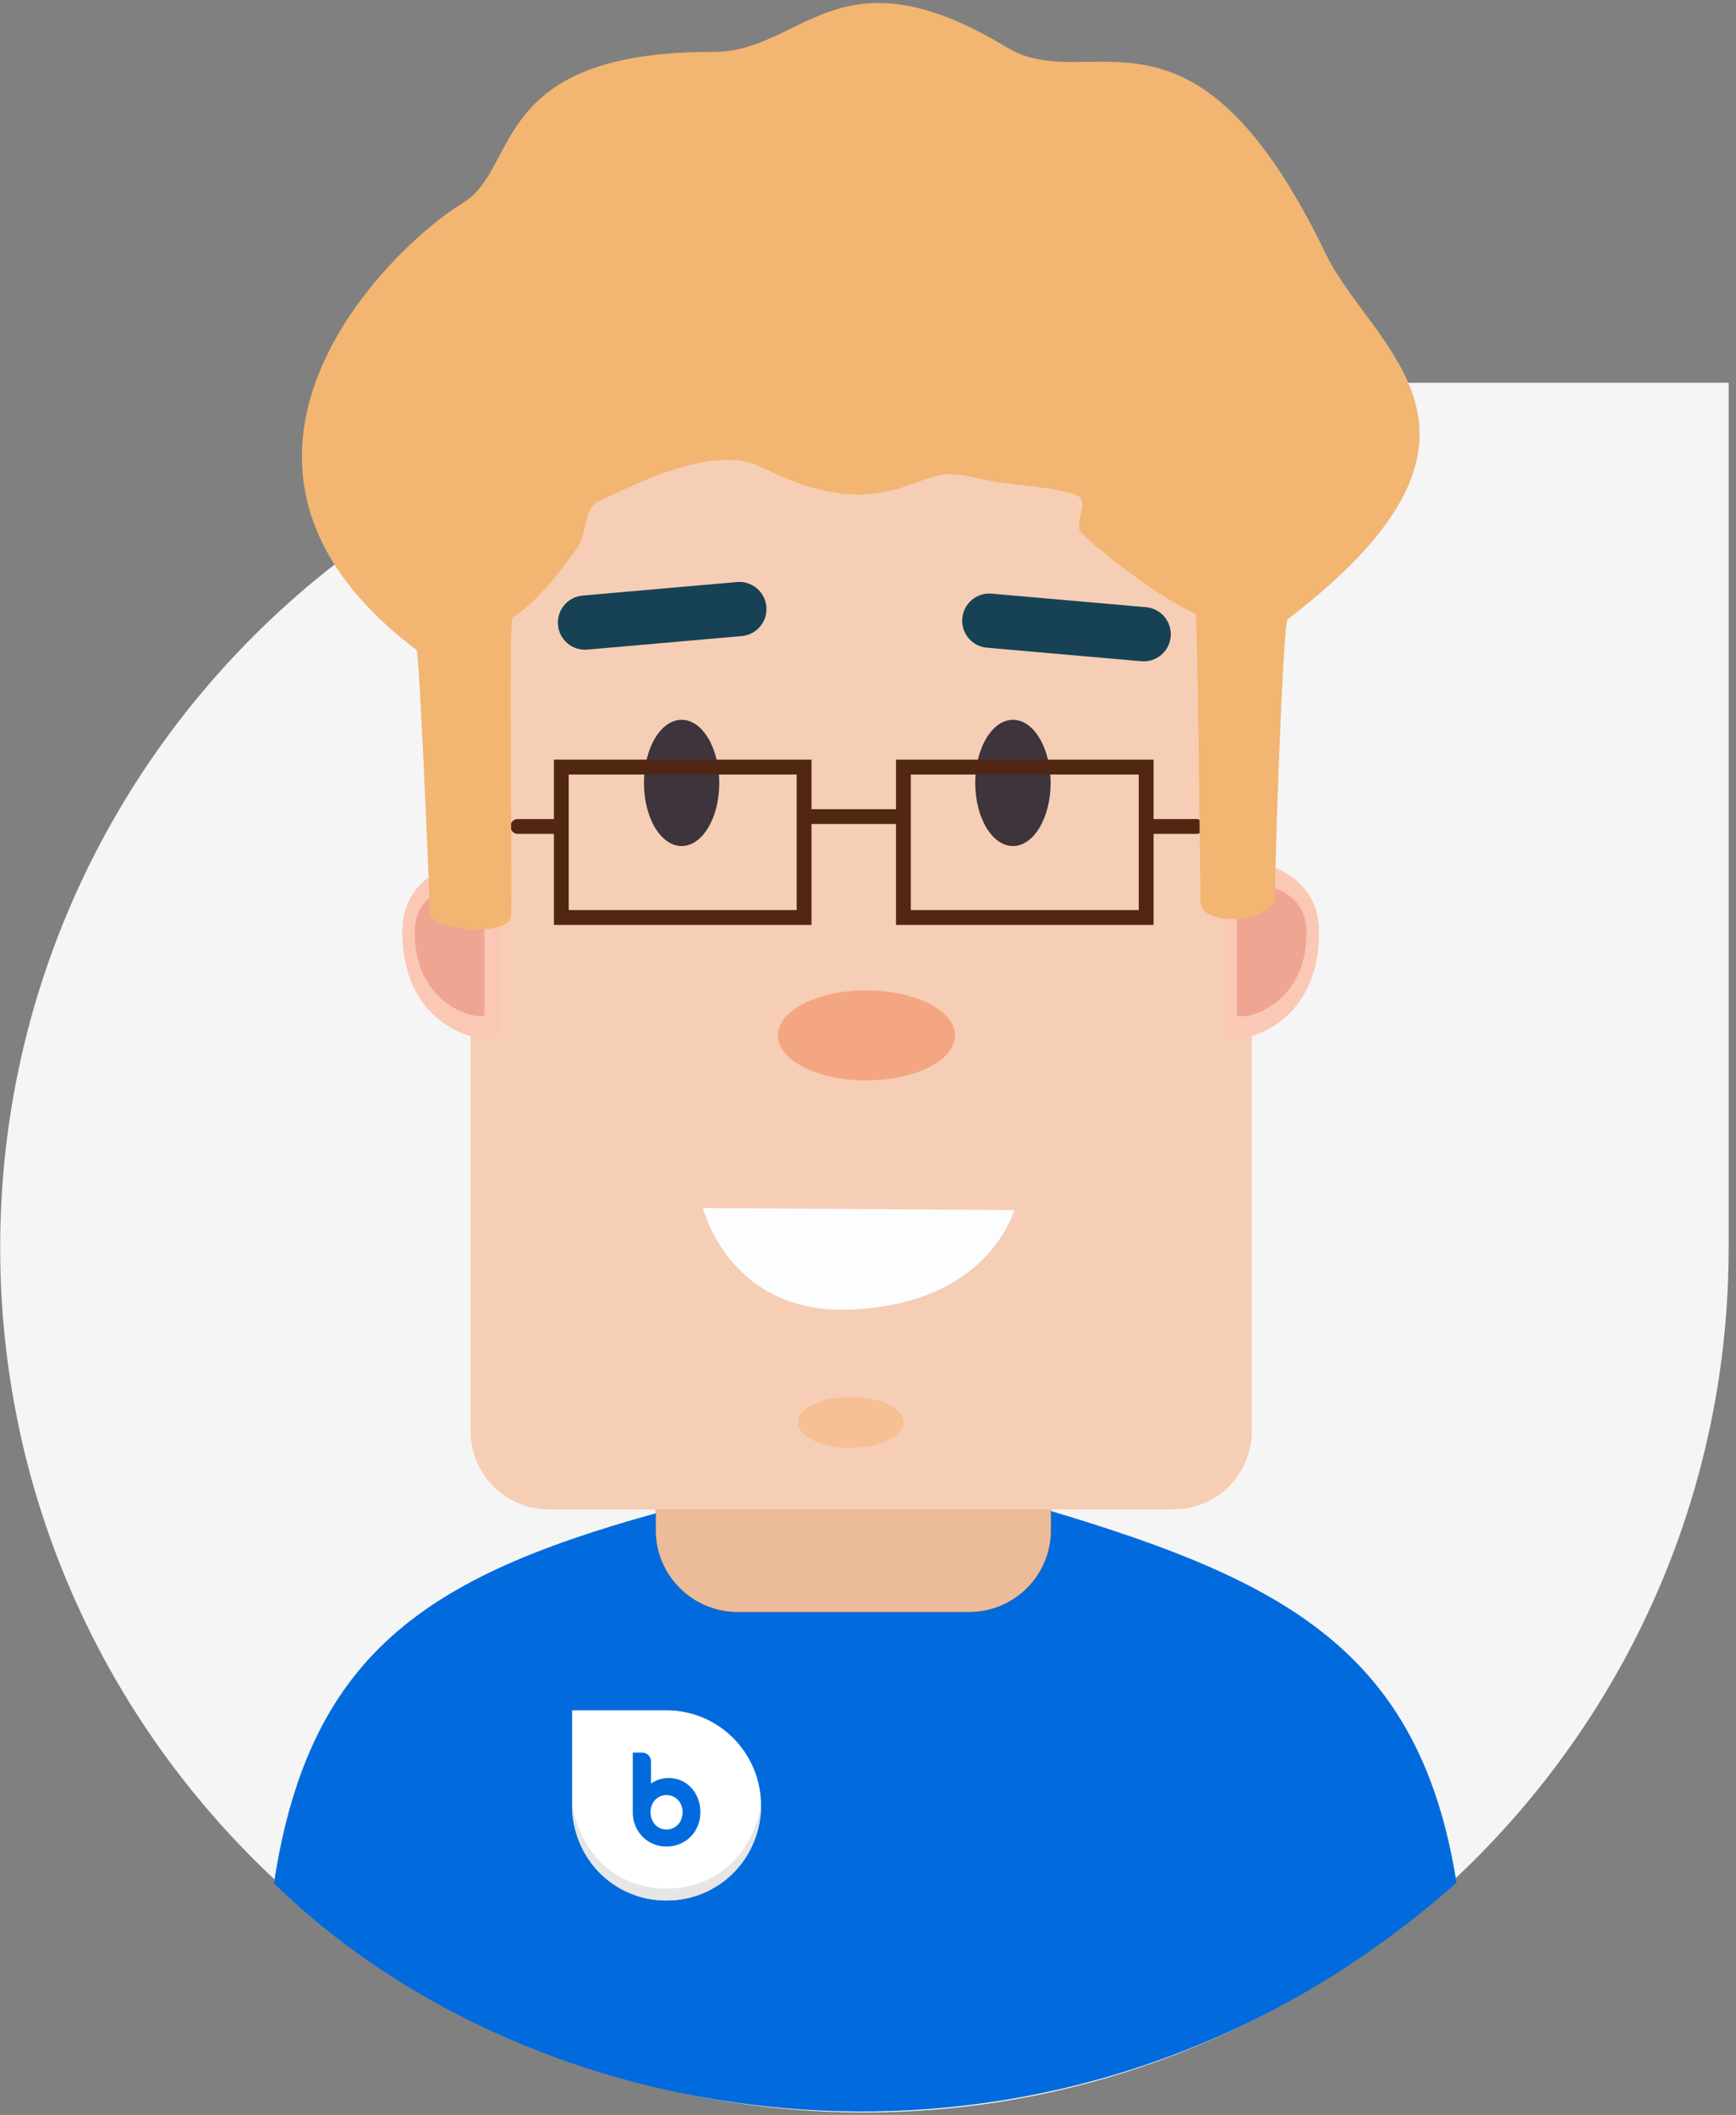
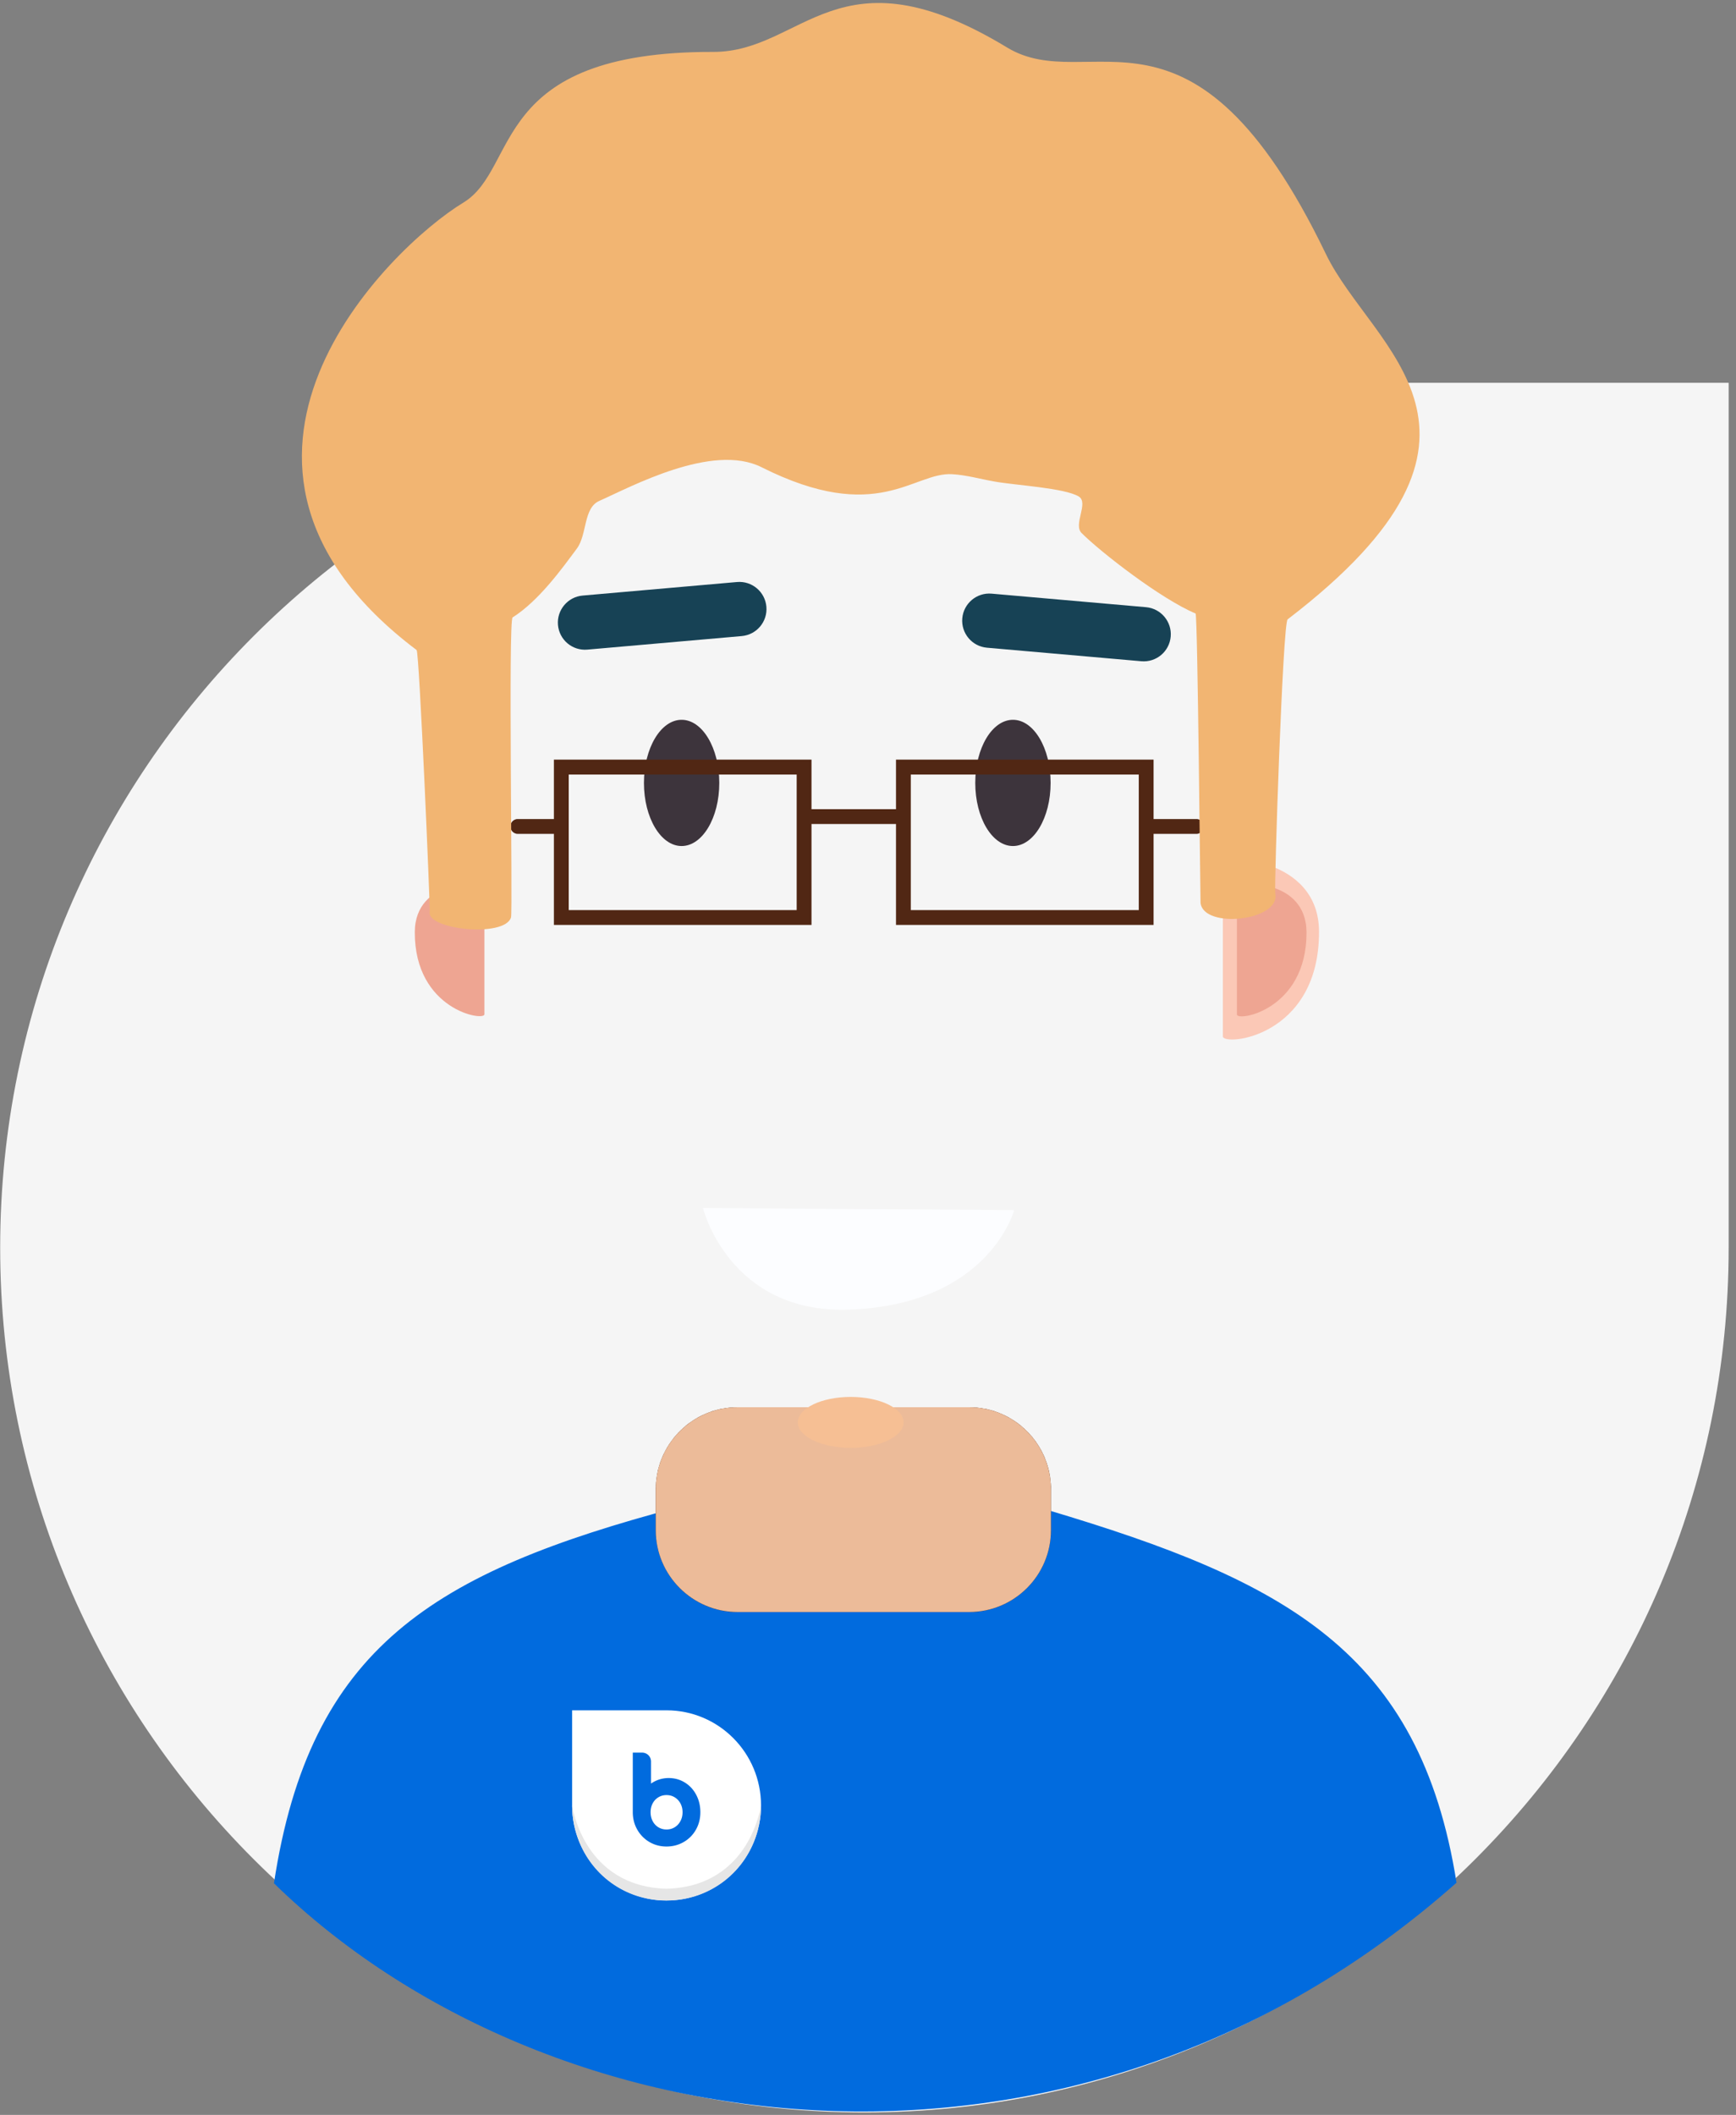
<svg xmlns="http://www.w3.org/2000/svg" xmlns:ns1="http://www.serif.com/" width="100%" height="100%" viewBox="0 0 234 285" version="1.1" xml:space="preserve" style="fill-rule:evenodd;clip-rule:evenodd;stroke-linejoin:round;stroke-miterlimit:2;">
  <rect x="0" y="0" width="234" height="285" fill="#808080" stroke="none" />
  <g transform="matrix(1,0,0,1.488,-795.575,-1229.34)">
    <g transform="matrix(-5.969,0,0,4.013,1293.58,340.311)">
      <path d="M83.428,149.227C83.428,138.455 74.683,129.71 63.911,129.71L44.395,129.71L44.395,149.227C44.395,159.998 53.14,168.743 63.911,168.743C74.683,168.743 83.428,159.998 83.428,149.227Z" style="fill:rgb(245,245,245);" />
    </g>
    <g transform="matrix(1.151,0,0,0.774,-2682.71,-830.068)">
      <path d="M3101.26,2316.23C3072.73,2323.81 3058.25,2332.56 3054.05,2360.2C3086.03,2391.39 3147.58,2399.98 3192.54,2360.13C3188.26,2333.09 3172.47,2324.81 3144.71,2316.54C3144.81,2321.31 3141.85,2324.9 3136.27,2327.49L3108.72,2327.63C3104.19,2325.7 3101.42,2320.78 3101.26,2316.23Z" style="fill:rgb(1,107,222);" />
    </g>
    <g id="Modrý" transform="matrix(0.034,0,0,0.023,885.423,989.671)">
      <g transform="matrix(1,0,0,1,-540,-540)">
        <g id="Vrstva-1" ns1:id="Vrstva 1">
          <g transform="matrix(1,0,0,1,914.482,540.001)">
            <path d="M0,-0.002C0,-206.598 -167.724,-374.33 -374.314,-374.33L-374.634,-374.327L-748.965,-374.327L-748.965,0.001C-748.965,206.597 -581.233,374.328 -374.634,374.328L-374.314,374.326C-167.724,374.326 0,206.594 0,-0.002" style="fill:white;" />
          </g>
          <g transform="matrix(1,0,0,1,540.08,578.614)">
            <path d="M0,289.624C-5.908,289.461 -11.724,289.201 -17.449,288.847C-22.151,288.555 -26.792,288.2 -31.373,287.783C-338.927,259.806 -374.659,-46.337 -374.562,-38.219C-374.479,-31.158 -374.353,-24.178 -373.98,-17.226C-373.714,-12.247 -373.28,-7.267 -372.829,-2.357C-372.735,-1.336 -372.625,-0.306 -372.524,0.714C-372.07,5.271 -371.483,9.767 -370.871,14.265C-370.659,15.817 -370.411,17.408 -370.181,18.953C-369.391,24.273 -368.43,29.499 -367.425,34.73C-367.347,35.14 -367.291,35.582 -367.211,35.99C-367.073,36.696 -366.91,37.369 -366.768,38.074C-366.648,38.667 -366.521,39.239 -366.399,39.831C-365.946,42.02 -365.439,44.192 -364.949,46.364C-364.822,46.929 -364.684,47.491 -364.554,48.055C-364.057,50.212 -363.505,52.354 -362.971,54.495C-362.619,55.908 -362.219,57.371 -361.852,58.777C-360.74,63.022 -359.491,67.189 -358.239,71.367C-357.592,73.526 -356.878,75.69 -356.195,77.831C-355.689,79.417 -355.122,81.047 -354.596,82.622C-304.412,233.101 -165.534,336.108 -0.232,336.108L-0.231,336.051C173.328,335.869 318.385,222.115 361.571,59.169C365.208,45.447 368.264,31.277 370.354,16.911C372.962,-0.999 374.178,-19.277 374.402,-38.101C374.51,-46.484 336.527,280.372 0,289.624" style="fill:rgb(230,230,230);" />
          </g>
          <g transform="matrix(1,0,0,1,539.784,385.214)">
            <path d="M0,263.572C-14.498,263.572 -27.62,259.968 -39.375,252.901C-51.129,245.76 -60.361,235.952 -67.067,223.478C-73.702,211.003 -77.092,197.082 -77.092,181.653C-77.092,166.293 -73.702,152.446 -67.067,140.039C-60.361,127.71 -51.129,117.976 -39.375,110.91C-27.62,103.77 -14.498,100.234 0,100.234C14.567,100.234 27.689,103.77 39.447,110.91C51.198,117.976 60.505,127.71 67.28,140.039C74.133,152.446 77.523,166.293 77.523,181.653C77.523,197.082 74.133,211.003 67.28,223.478C60.505,235.952 51.198,245.76 39.447,252.901C27.689,259.968 14.567,263.572 0,263.572M-97.572,-39.162C-104.207,-39.162 -109.614,-37.142 -113.654,-33.033C-117.763,-28.994 -119.783,-23.658 -119.783,-16.952L-119.783,181.653C-119.783,204.297 -114.447,224.846 -103.845,243.309C-93.245,261.77 -78.894,276.266 -60.72,286.863C-42.622,297.465 -22.356,302.734 0,302.734C22.356,302.734 42.763,297.465 61.224,286.863C79.685,276.266 94.107,261.77 104.563,243.309C115.022,224.846 120.214,204.297 120.214,181.653C120.214,159.006 115.381,138.456 105.646,120.068C95.912,101.604 82.569,87.18 65.551,76.724C48.604,66.269 29.638,61.005 8.724,61.005C-8.077,61.005 -23.799,64.539 -38.294,71.461C-52.862,78.457 -65.191,88.192 -75.359,100.667L-75.359,-16.952C-75.359,-23.658 -77.454,-28.994 -81.635,-33.033C-85.89,-37.142 -91.151,-39.162 -97.572,-39.162" style="fill:rgb(1,107,222);fill-rule:nonzero;" />
          </g>
          <g transform="matrix(1,0,0,1,539.212,534.605)">
            <path d="M0,-35.212L-0.572,-35.206L-1.136,-35.195L-1.699,-35.181L-2.263,-35.162L-2.818,-35.137L-3.374,-35.109L-3.929,-35.076L-4.482,-35.041L-5.029,-34.999L-5.579,-34.955L-6.118,-34.902L-6.659,-34.85L-7.198,-34.792L-7.734,-34.731L-8.268,-34.668L-8.801,-34.593L-9.331,-34.518L-9.856,-34.441L-10.381,-34.361L-10.901,-34.272L-11.423,-34.181L-11.942,-34.087L-12.457,-33.985L-12.97,-33.883L-13.481,-33.772L-13.99,-33.662L-14.496,-33.548L-15.001,-33.424L-15.501,-33.3L-16.001,-33.172L-16.504,-33.04L-16.999,-32.902L-17.497,-32.761L-17.985,-32.617L-18.477,-32.471L-18.966,-32.313L-19.453,-32.156L-19.936,-31.998L-20.422,-31.83L-20.906,-31.661L-21.387,-31.484L-21.865,-31.308L-22.34,-31.125L-22.815,-30.937L-23.288,-30.747L-23.76,-30.553L-24.23,-30.354L-24.7,-30.15L-25.167,-29.942L-25.631,-29.727L-26.098,-29.511L-26.56,-29.29L-27.021,-29.066L-27.479,-28.837L-27.941,-28.6L-28.397,-28.362L-28.855,-28.119L-29.312,-27.87L-29.768,-27.621L-30.215,-27.364L-30.668,-27.102L-31.119,-26.837L-31.594,-26.552L-32.072,-26.259L-32.52,-25.983L-32.964,-25.707L-33.407,-25.422L-33.846,-25.134L-34.277,-24.85L-34.708,-24.557L-35.136,-24.261L-35.559,-23.963L-35.979,-23.662L-36.399,-23.36L-36.811,-23.054L-37.223,-22.744L-37.629,-22.432L-38.035,-22.117L-38.436,-21.799L-38.836,-21.479L-39.226,-21.156L-39.618,-20.827L-40.008,-20.495L-40.395,-20.164L-40.776,-19.824L-41.157,-19.487L-41.53,-19.144L-41.903,-18.798L-42.276,-18.448L-42.641,-18.097L-43.009,-17.74L-43.368,-17.384L-43.727,-17.019L-44.083,-16.654L-44.437,-16.29L-44.785,-15.917L-45.131,-15.544L-45.476,-15.165L-45.816,-14.784L-46.156,-14.4L-46.487,-14.01L-46.825,-13.621L-47.15,-13.225L-47.479,-12.827L-47.803,-12.427L-48.123,-12.021L-48.444,-11.611L-48.761,-11.203L-49.074,-10.785L-49.383,-10.368L-49.693,-9.945L-49.997,-9.52L-50.3,-9.089L-50.599,-8.655L-50.897,-8.221L-51.19,-7.776L-51.48,-7.335L-51.771,-6.889L-52.058,-6.436L-52.34,-5.981L-52.622,-5.522L-52.901,-5.057L-53.174,-4.593L-53.448,-4.121L-53.719,-3.648L-53.984,-3.17L-54.224,-2.731L-54.462,-2.289L-54.71,-1.8L-54.962,-1.314L-55.208,-0.821L-55.448,-0.33L-55.683,0.165L-55.918,0.654L-56.145,1.154L-56.369,1.651L-56.592,2.155L-56.808,2.655L-57.023,3.158L-57.23,3.663L-57.435,4.169L-57.637,4.677L-57.833,5.188L-58.026,5.702L-58.214,6.216L-58.399,6.73L-58.582,7.252L-58.759,7.772L-58.933,8.291L-59.101,8.814L-59.264,9.341L-59.427,9.871L-59.585,10.4L-59.737,10.933L-59.889,11.466L-60.032,12.002L-60.173,12.541L-60.312,13.08L-60.444,13.627L-60.574,14.168L-60.701,14.716L-60.823,15.268L-60.938,15.818L-61.052,16.371L-61.16,16.926L-61.268,17.487L-61.37,18.048L-61.466,18.612L-61.558,19.178L-61.649,19.745L-61.734,20.317L-61.817,20.888L-61.895,21.463L-61.969,22.04L-62.039,22.621L-62.102,23.202L-62.163,23.789L-62.221,24.378L-62.271,24.97L-62.32,25.564L-62.364,26.158L-62.406,26.757L-62.444,27.354L-62.472,27.959L-62.502,28.565L-62.525,29.178L-62.544,29.788L-62.561,30.402L-62.569,31.021L-62.577,31.64L-62.577,32.886L-62.569,33.508L-62.561,34.132L-62.544,34.748L-62.525,35.365L-62.502,35.975L-62.472,36.589L-62.444,37.197L-62.406,37.799L-62.364,38.404L-62.32,39.004L-62.271,39.598L-62.218,40.192L-62.163,40.784L-62.102,41.374L-62.039,41.96L-61.967,42.546L-61.892,43.129L-61.817,43.706L-61.732,44.285L-61.649,44.859L-61.558,45.431L-61.466,46L-61.367,46.57L-61.265,47.133L-61.16,47.697L-61.052,48.257L-60.936,48.81L-60.817,49.366L-60.695,49.921L-60.571,50.471L-60.441,51.021L-60.306,51.568L-60.17,52.115L-60.027,52.654L-59.883,53.193L-59.731,53.732L-59.577,54.27L-59.419,54.803L-59.262,55.334L-59.096,55.868L-58.924,56.392L-58.75,56.917L-58.573,57.44L-58.391,57.962L-58.206,58.481L-58.018,59L-57.825,59.517L-57.628,60.032L-57.427,60.545L-57.222,61.057L-57.012,61.562L-56.797,62.074L-56.581,62.58L-56.36,63.082L-56.136,63.585L-55.904,64.085L-55.672,64.582L-55.435,65.08L-55.191,65.575L-54.948,66.066L-54.7,66.564L-54.445,67.053L-54.199,67.517L-53.951,67.973L-53.683,68.462L-53.412,68.94L-53.141,69.415L-52.865,69.888L-52.585,70.36L-52.307,70.822L-52.019,71.281L-51.734,71.742L-51.444,72.192L-51.154,72.64L-50.856,73.087L-50.563,73.53L-50.262,73.969L-49.96,74.403L-49.654,74.833L-49.344,75.262L-49.032,75.682L-48.72,76.105L-48.402,76.519L-48.084,76.931L-47.764,77.342L-47.435,77.746L-47.109,78.152L-46.78,78.55L-46.446,78.946L-46.111,79.337L-45.774,79.724L-45.435,80.109L-45.089,80.49L-44.741,80.869L-44.39,81.245L-44.037,81.618L-43.683,81.985L-43.321,82.349L-42.961,82.714L-42.597,83.068L-42.232,83.424L-41.859,83.781L-41.486,84.129L-41.107,84.474L-40.729,84.817L-40.348,85.157L-39.961,85.492L-39.574,85.829L-39.182,86.16L-38.787,86.486L-38.389,86.806L-37.985,87.13L-37.579,87.451L-37.173,87.765L-36.764,88.075L-36.347,88.39L-35.929,88.694L-35.512,88.995L-35.084,89.293L-34.658,89.591L-34.227,89.887L-33.793,90.18L-33.354,90.467L-32.909,90.752L-32.467,91.037L-32.02,91.319L-31.594,91.579L-31.168,91.83L-30.715,92.095L-30.262,92.355L-29.806,92.609L-29.35,92.864L-28.889,93.112L-28.433,93.352L-27.972,93.593L-27.513,93.825L-27.048,94.054L-26.584,94.284L-26.12,94.499L-25.65,94.717L-25.184,94.93L-24.714,95.14L-24.241,95.345L-23.771,95.543L-23.293,95.74L-22.821,95.93L-22.343,96.116L-21.865,96.3L-21.381,96.48L-20.903,96.657L-20.417,96.829L-19.934,96.995L-19.447,97.155L-18.955,97.315L-18.463,97.469L-17.975,97.619L-17.482,97.765L-16.985,97.906L-16.485,98.044L-15.988,98.177L-15.482,98.307L-14.982,98.431L-14.474,98.552L-13.968,98.668L-13.457,98.782L-12.948,98.892L-12.434,98.997L-11.915,99.1L-11.401,99.197L-10.881,99.288L-10.356,99.373L-9.832,99.459L-9.306,99.539L-8.779,99.614L-8.248,99.686L-7.715,99.749L-7.179,99.813L-6.64,99.871L-6.101,99.926L-5.557,99.979L-5.015,100.02L-4.468,100.064L-3.916,100.1L-3.366,100.136L-2.81,100.161L-2.255,100.186L-1.691,100.205L-1.133,100.221L-0.563,100.233L0,100.241L1.144,100.241L1.716,100.233L2.285,100.221L2.851,100.205L3.416,100.186L3.97,100.161L4.532,100.136L5.087,100.1L5.637,100.064L6.187,100.02L6.737,99.976L7.281,99.926L7.826,99.871L8.362,99.813L8.903,99.749L9.436,99.683L9.972,99.614L10.5,99.539L11.028,99.459L11.553,99.373L12.078,99.285L12.6,99.194L13.114,99.1L13.636,98.995L14.15,98.892L14.664,98.782L15.175,98.668L15.681,98.552L16.189,98.431L16.692,98.307L17.195,98.177L17.693,98.044L18.193,97.906L18.69,97.762L19.187,97.619L19.676,97.466L20.168,97.312L20.658,97.155L21.144,96.995L21.632,96.826L22.117,96.655L22.597,96.48L23.078,96.3L23.559,96.116L24.034,95.93L24.512,95.74L24.985,95.543L25.457,95.345L25.929,95.137L26.399,94.93L26.866,94.717L27.333,94.499L27.8,94.281L28.261,94.054L28.726,93.825L29.187,93.593L29.646,93.352L30.105,93.107L30.563,92.864L31.019,92.609L31.475,92.355L31.931,92.095L32.384,91.83L32.81,91.579L33.233,91.316L33.683,91.037L34.13,90.752L34.57,90.465L35.015,90.174L35.449,89.884L36.311,89.288L36.736,88.99L37.159,88.685L37.579,88.376L37.997,88.069L38.408,87.751L38.82,87.436L39.226,87.119L39.632,86.795L40.03,86.472L40.427,86.143L40.823,85.812L41.212,85.477L41.605,85.14L41.986,84.797L42.371,84.453L42.749,84.107L43.125,83.756L43.498,83.405L43.871,83.045L44.236,82.689L44.603,82.325L44.964,81.957L45.321,81.589L45.675,81.214L46.032,80.838L46.379,80.459L46.728,80.076L47.076,79.691L47.413,79.304L47.752,78.913L48.09,78.511L48.424,78.114L48.753,77.71L49.082,77.304L49.405,76.895L49.728,76.481L50.049,76.061L50.367,75.641L50.992,74.789L51.3,74.356L51.608,73.919L51.909,73.48L52.208,73.04L52.508,72.593L52.804,72.142L53.094,71.687L53.384,71.231L53.671,70.772L53.957,70.302L54.238,69.838L54.514,69.363L54.793,68.884L55.067,68.404L55.335,67.923L55.617,67.407L55.896,66.892L56.156,66.404L56.41,65.917L56.664,65.428L56.91,64.93L57.153,64.442L57.393,63.947L57.625,63.45L57.855,62.95L58.084,62.452L58.302,61.952L58.524,61.444L58.734,60.941L58.941,60.435L59.145,59.924L59.347,59.415L59.546,58.902L59.737,58.384L59.924,57.871L60.11,57.351L60.29,56.831L60.466,56.31L60.637,55.785L60.806,55.257L60.969,54.729L61.126,54.202L61.284,53.668L61.436,53.132L61.583,52.596L61.726,52.057L61.867,51.518L62.002,50.971L62.132,50.424L62.259,49.876L62.381,49.33L62.5,48.777L62.619,48.219L62.726,47.658L62.834,47.1L62.936,46.538L63.033,45.975L63.129,45.409L63.218,44.837L63.307,44.265L63.387,43.687L63.464,43.113L63.539,42.533L63.608,41.953L63.671,41.361L63.738,40.775L63.793,40.186L63.845,39.592L63.895,38.996L63.939,38.399L63.978,37.799L64.017,37.194L64.047,36.589L64.078,35.975L64.1,35.365L64.119,34.748L64.135,34.132L64.144,33.508L64.15,32.886L64.152,32.262L64.15,31.64L64.144,31.021L64.135,30.402L64.119,29.788L64.1,29.178L64.078,28.57L64.047,27.962L64.017,27.363L63.978,26.76L63.939,26.161L63.895,25.567L63.845,24.975L63.793,24.387L63.738,23.801L63.677,23.218L63.608,22.635L63.539,22.055L63.467,21.477L63.389,20.906L63.307,20.333L63.221,19.767L63.132,19.201L63.036,18.636L62.936,18.076L62.837,17.518L62.726,16.962L62.619,16.41L62.502,15.854L62.383,15.307L62.262,14.76L62.135,14.215L62.005,13.674L61.87,13.135L61.732,12.599L61.588,12.06L61.442,11.53L61.29,10.999L61.135,10.468L60.977,9.944L60.812,9.418L60.646,8.894L60.471,8.374L60.294,7.858L60.118,7.341L59.933,6.827L59.745,6.316L59.554,5.802L59.355,5.293L59.16,4.785L58.955,4.285L58.745,3.779L58.532,3.276L58.314,2.776L58.092,2.282L57.869,1.784L57.636,1.289L57.405,0.795L57.167,0.306L56.926,-0.183L56.68,-0.672L56.426,-1.159L56.172,-1.642L55.913,-2.129L55.642,-2.623L55.368,-3.115L55.1,-3.593L54.827,-4.068L54.553,-4.541L54.271,-5.005L53.992,-5.469L53.708,-5.928L53.42,-6.386L53.13,-6.837L52.837,-7.287L52.544,-7.73L52.249,-8.171L51.948,-8.606L51.643,-9.042L51.336,-9.47L51.03,-9.899L50.72,-10.321L50.409,-10.744L50.09,-11.159L49.77,-11.573L49.447,-11.982L49.124,-12.388L48.794,-12.792L48.468,-13.19L48.134,-13.585L47.797,-13.977L47.458,-14.367L47.118,-14.751L46.772,-15.132L46.423,-15.51L46.076,-15.886L45.725,-16.259L45.366,-16.629L45.009,-16.994L44.647,-17.359L44.283,-17.715L43.915,-18.072L43.544,-18.428L43.171,-18.776L42.795,-19.125L42.417,-19.467L42.033,-19.807L41.649,-20.144L41.262,-20.476L40.873,-20.81L40.477,-21.139L40.08,-21.465L39.682,-21.786L39.273,-22.106L38.87,-22.421L38.458,-22.736L38.043,-23.045L37.628,-23.352L37.211,-23.659L36.789,-23.958L36.363,-24.256L35.932,-24.551L35.499,-24.844L35.064,-25.134L34.625,-25.422L34.18,-25.701L33.738,-25.983L33.288,-26.259L32.81,-26.552L32.332,-26.837L31.881,-27.102L31.428,-27.364L30.978,-27.621L30.525,-27.87L30.072,-28.119L29.61,-28.362L29.154,-28.6L28.696,-28.837L28.234,-29.064L27.775,-29.29L27.314,-29.511L26.849,-29.727L26.379,-29.942L25.913,-30.147L25.446,-30.352L24.976,-30.55L24.503,-30.747L24.029,-30.937L23.556,-31.125L23.078,-31.308L22.597,-31.484L22.119,-31.658L21.635,-31.83L21.152,-31.995L20.666,-32.156L20.176,-32.313L19.69,-32.465L19.199,-32.614L18.704,-32.761L18.212,-32.902L17.714,-33.037L17.211,-33.17L16.711,-33.3L16.208,-33.424L15.703,-33.543L15.195,-33.662L14.683,-33.772L14.172,-33.88L13.659,-33.982L13.144,-34.082L12.62,-34.178L12.1,-34.27L11.578,-34.358L11.052,-34.441L10.525,-34.518L9.995,-34.593L9.458,-34.668L8.922,-34.731L8.383,-34.792L7.842,-34.85L7.3,-34.902L6.753,-34.952L6.206,-34.999L5.656,-35.041L5.101,-35.076L4.542,-35.109L3.982,-35.137L3.423,-35.162L2.86,-35.181L2.288,-35.195L1.721,-35.206L1.144,-35.212L0.572,-35.214L0,-35.212ZM1.359,-63.092L2.147,-63.084L2.932,-63.067L3.713,-63.05L4.493,-63.023L5.278,-62.987L6.057,-62.951L6.831,-62.904L7.607,-62.852L8.38,-62.794L9.157,-62.733L9.928,-62.661L10.696,-62.587L11.464,-62.504L12.235,-62.415L12.995,-62.321L13.757,-62.222L14.52,-62.114L15.28,-61.998L16.038,-61.879L16.794,-61.754L17.548,-61.622L18.3,-61.484L19.049,-61.34L19.801,-61.188L20.546,-61.031L21.291,-60.868L22.034,-60.699L22.774,-60.523L23.514,-60.34L24.252,-60.149L24.985,-59.953L25.716,-59.752L26.449,-59.544L27.178,-59.329L27.902,-59.113L28.629,-58.884L29.353,-58.649L30.072,-58.411L30.787,-58.166L31.502,-57.914L32.218,-57.654L32.925,-57.389L33.633,-57.121L34.337,-56.844L35.042,-56.56L35.745,-56.27L36.441,-55.974L37.137,-55.67L37.833,-55.361L38.521,-55.048L39.209,-54.728L39.894,-54.402L40.577,-54.067L41.256,-53.725L41.936,-53.382L42.611,-53.029L43.279,-52.672L43.951,-52.31L44.614,-51.94L45.283,-51.562L45.943,-51.18L46.601,-50.793L47.225,-50.418L47.847,-50.039L48.488,-49.641L49.128,-49.24L49.761,-48.834L50.392,-48.422L51.019,-48.005L51.643,-47.585L52.259,-47.16L52.875,-46.729L53.487,-46.292L54.091,-45.856L54.697,-45.408L55.296,-44.958L55.887,-44.504L56.479,-44.043L57.068,-43.582L57.651,-43.112L58.228,-42.636L58.802,-42.161L59.372,-41.678L59.938,-41.191L60.502,-40.696L61.06,-40.199L61.613,-39.699L62.16,-39.193L62.705,-38.682L63.246,-38.166L63.782,-37.649L64.312,-37.121L64.84,-36.59L65.363,-36.06L65.882,-35.521L66.396,-34.98L66.904,-34.433L67.41,-33.88L67.91,-33.324L68.408,-32.764L68.899,-32.197L69.383,-31.633L69.87,-31.056L70.344,-30.482L70.82,-29.898L71.29,-29.313L71.753,-28.724L72.212,-28.127L72.668,-27.527L73.119,-26.925L73.566,-26.32L74.008,-25.707L74.442,-25.093L74.874,-24.474L75.301,-23.853L75.724,-23.225L76.144,-22.592L76.556,-21.957L76.967,-21.316L77.372,-20.675L77.772,-20.028L78.165,-19.379L78.556,-18.721L78.941,-18.064L79.322,-17.403L79.698,-16.734L80.065,-16.074L80.43,-15.405L80.797,-14.72L81.163,-14.032L81.516,-13.338L81.867,-12.648L82.212,-11.951L82.549,-11.25L82.883,-10.55L83.209,-9.846L83.53,-9.139L83.845,-8.429L84.155,-7.718L84.458,-7L84.751,-6.284L85.044,-5.566L85.332,-4.842L85.608,-4.121L85.881,-3.394L86.153,-2.665L86.41,-1.932L86.667,-1.2L86.916,-0.462L87.161,0.275L87.396,1.016L87.628,1.759L87.852,2.505L88.073,3.254L88.289,4.003L88.493,4.752L88.698,5.509L88.891,6.263L89.082,7.02L89.264,7.78L89.441,8.542L89.615,9.308L89.781,10.071L89.941,10.836L90.09,11.61L90.239,12.383L90.38,13.158L90.515,13.931L90.648,14.71L90.77,15.49L90.891,16.269L91.004,17.05L91.11,17.838L91.209,18.625L91.306,19.413L91.394,20.201L91.474,20.996L91.554,21.789L91.624,22.585L91.693,23.384L91.75,24.179L91.806,24.984L91.853,25.783L91.897,26.586L91.933,27.393L91.963,28.2L91.988,29.006L92.01,29.822L92.021,30.628L92.03,31.447L92.033,32.262L92.03,33.08L92.021,33.895L92.01,34.707L91.988,35.525L91.963,36.337L91.933,37.144L91.897,37.956L91.856,38.761L91.806,39.565L91.75,40.369L91.693,41.173L91.624,41.969L91.554,42.77L91.477,43.569L91.394,44.365L91.306,45.155L91.209,45.945L91.11,46.735L91.004,47.523L90.894,48.31L90.775,49.098L90.648,49.876L90.518,50.659L90.385,51.435L90.242,52.214L90.092,52.988L89.941,53.759L89.784,54.527L89.618,55.298L89.443,56.069L89.269,56.831L89.084,57.594L88.896,58.354L88.7,59.112L88.499,59.871L88.292,60.622L88.079,61.377L87.86,62.128L87.633,62.874L87.404,63.621L87.164,64.364L86.923,65.105L86.674,65.842L86.417,66.58L86.158,67.315L85.893,68.044L85.62,68.777L85.34,69.503L85.055,70.228L84.762,70.952L84.469,71.67L84.163,72.388L83.856,73.104L83.542,73.817L83.221,74.527L82.895,75.232L82.563,75.939L82.226,76.641L81.88,77.34L81.533,78.039L81.173,78.733L80.814,79.42L80.447,80.109L80.087,80.769L79.731,81.418L79.355,82.092L78.974,82.764L78.592,83.427L78.2,84.09L77.805,84.748L77.407,85.397L77,86.052L76.595,86.693L76.18,87.337L75.763,87.975L75.34,88.605L74.912,89.235L74.481,89.863L74.044,90.482L73.602,91.098L73.158,91.711L72.707,92.319L72.251,92.924L71.795,93.521L71.331,94.118L70.864,94.709L70.389,95.3L69.908,95.883L69.427,96.458L68.944,97.033L68.449,97.602L67.955,98.171L67.452,98.73L66.949,99.285L66.44,99.837L65.926,100.384L65.407,100.926L64.884,101.462L64.36,101.998L63.826,102.526L63.291,103.054L62.751,103.574L62.205,104.087L61.657,104.598L61.107,105.101L60.546,105.604L59.986,106.104L59.421,106.593L58.85,107.08L58.275,107.563L57.698,108.038L57.115,108.514L56.529,108.981L55.937,109.445L55.343,109.904L54.744,110.357L54.141,110.807L53.534,111.252L52.925,111.692L52.309,112.122L51.693,112.553L51.072,112.979L50.444,113.399L49.811,113.814L49.181,114.222L48.541,114.628L47.897,115.03L47.225,115.441L46.548,115.844L45.893,116.229L45.236,116.607L44.576,116.98L43.91,117.342L43.247,117.702L42.575,118.055L41.903,118.406L41.226,118.746L40.549,119.083L39.873,119.414L39.187,119.738L38.501,120.055L37.814,120.368L37.123,120.677L36.429,120.976L35.733,121.269L35.034,121.559L34.334,121.837L33.63,122.117L32.925,122.385L32.218,122.65L31.505,122.907L30.792,123.159L30.077,123.405L29.361,123.645L28.64,123.877L27.917,124.104L27.189,124.325L26.46,124.54L25.736,124.747L25.003,124.949L24.269,125.145L23.534,125.336L22.796,125.518L22.055,125.698L21.312,125.867L20.566,126.033L19.823,126.19L19.074,126.339L18.326,126.488L17.574,126.629L16.817,126.762L16.059,126.889L15.302,127.01L14.542,127.123L13.78,127.234L13.017,127.333L12.251,127.433L11.487,127.522L10.718,127.605L9.945,127.682L9.176,127.748L8.4,127.815L7.626,127.875L6.844,127.925L6.068,127.972L5.289,128.013L4.504,128.046L3.722,128.075L2.937,128.096L2.147,128.11L1.359,128.121L0.572,128.124L-0.215,128.121L-1.003,128.11L-1.785,128.096L-2.57,128.075L-3.349,128.046L-4.128,128.013L-4.907,127.972L-5.687,127.925L-6.458,127.875L-7.234,127.815L-8.005,127.748L-8.773,127.682L-9.541,127.605L-10.312,127.522L-11.075,127.433L-11.84,127.333L-12.6,127.232L-13.363,127.121L-14.12,127.01L-14.874,126.886L-15.628,126.759L-16.383,126.626L-17.134,126.488L-17.88,126.339L-18.629,126.19L-19.373,126.033L-20.119,125.867L-20.859,125.695L-21.6,125.518L-22.334,125.336L-23.07,125.145L-23.805,124.949L-24.537,124.747L-25.261,124.538L-25.987,124.325L-26.711,124.101L-27.433,123.877L-28.154,123.645L-28.872,123.402L-29.585,123.159L-30.295,122.907L-31.008,122.65L-31.715,122.385L-32.42,122.117L-33.125,121.837L-33.827,121.556L-34.52,121.269L-35.216,120.973L-35.91,120.677L-36.601,120.365L-37.289,120.055L-37.974,119.738L-38.659,119.414L-39.339,119.083L-40.013,118.746L-40.69,118.406L-41.362,118.055L-42.03,117.702L-42.696,117.342L-43.362,116.98L-44.02,116.607L-44.68,116.229L-45.335,115.844L-46.012,115.441L-46.687,115.03L-47.328,114.628L-47.968,114.22L-48.601,113.811L-49.231,113.396L-49.861,112.973L-50.483,112.548L-51.102,112.117L-51.718,111.683L-52.326,111.244L-52.937,110.796L-53.536,110.349L-54.13,109.895L-54.727,109.434L-55.318,108.97L-55.904,108.5L-56.487,108.025L-57.065,107.549L-57.637,107.066L-58.206,106.577L-58.77,106.082L-59.331,105.59L-59.889,105.084L-60.441,104.574L-60.986,104.065L-61.53,103.548L-62.066,103.029L-62.602,102.501L-63.133,101.971L-63.655,101.437L-64.177,100.899L-64.694,100.354L-65.205,99.807L-65.71,99.251L-66.216,98.694L-66.714,98.132L-67.208,97.566L-67.695,96.997L-68.181,96.422L-68.659,95.842L-69.134,95.259L-69.607,94.673L-70.071,94.08L-70.53,93.482L-70.988,92.882L-71.438,92.278L-71.886,91.666L-72.329,91.053L-72.768,90.435L-73.202,89.816L-73.63,89.191L-74.056,88.558L-74.476,87.925L-74.887,87.288L-75.299,86.643L-75.702,85.996L-76.103,85.347L-76.498,84.693L-76.888,84.038L-77.274,83.374L-77.656,82.708L-78.034,82.038L-78.407,81.363L-78.792,80.659L-79.165,79.951L-79.518,79.263L-79.864,78.575L-80.209,77.887L-80.549,77.191L-80.88,76.497L-81.204,75.798L-81.527,75.099L-81.842,74.394L-82.154,73.687L-82.456,72.977L-82.754,72.267L-83.049,71.557L-83.337,70.838L-83.619,70.12L-83.898,69.399L-84.166,68.677L-84.431,67.948L-84.693,67.221L-84.945,66.489L-85.194,65.759L-85.437,65.022L-85.674,64.284L-85.904,63.546L-86.13,62.8L-86.352,62.057L-86.564,61.311L-86.771,60.562L-86.973,59.81L-87.172,59.056L-87.363,58.301L-87.551,57.544L-87.728,56.785L-87.902,56.022L-88.07,55.259L-88.233,54.495L-88.391,53.723L-88.54,52.953L-88.689,52.181L-88.825,51.405L-88.96,50.631L-89.087,49.852L-89.211,49.073L-89.327,48.29L-89.435,47.506L-89.543,46.721L-89.643,45.931L-89.736,45.144L-89.822,44.351L-89.908,43.56L-89.982,42.762L-90.051,41.966L-90.118,41.167L-90.176,40.366L-90.231,39.565L-90.281,38.761L-90.322,37.952L-90.358,37.144L-90.389,36.334L-90.416,35.525L-90.433,34.707L-90.446,33.895L-90.455,33.08L-90.458,32.262L-90.455,31.447L-90.446,30.628L-90.433,29.822L-90.416,29.009L-90.389,28.2L-90.358,27.396L-90.322,26.589L-90.281,25.788L-90.231,24.987L-90.176,24.188L-90.118,23.386L-90.051,22.59L-89.982,21.797L-89.908,21.004L-89.822,20.217L-89.736,19.424L-89.643,18.639L-89.54,17.855L-89.435,17.07L-89.325,16.29L-89.208,15.509L-89.087,14.732L-88.957,13.958L-88.822,13.185L-88.684,12.412L-88.54,11.643L-88.388,10.875L-88.228,10.11L-88.067,9.347L-87.899,8.587L-87.728,7.825L-87.545,7.07L-87.36,6.316L-87.167,5.564L-86.97,4.812L-86.766,4.064L-86.559,3.315L-86.343,2.575L-86.125,1.831L-85.896,1.093L-85.666,0.355L-85.431,-0.379L-85.188,-1.111L-84.939,-1.841L-84.685,-2.571L-84.425,-3.295L-84.158,-4.021L-83.89,-4.737L-83.61,-5.455L-83.326,-6.174L-83.041,-6.884L-82.746,-7.597L-82.447,-8.304L-82.141,-9.012L-81.833,-9.713L-81.516,-10.413L-81.193,-11.109L-80.867,-11.805L-80.535,-12.502L-80.195,-13.19L-79.853,-13.878L-79.504,-14.56L-79.148,-15.245L-78.767,-15.966L-78.374,-16.679L-78.001,-17.345L-77.625,-18.011L-77.241,-18.669L-76.857,-19.324L-76.462,-19.976L-76.067,-20.625L-75.667,-21.269L-75.26,-21.907L-74.851,-22.543L-74.437,-23.175L-74.017,-23.803L-73.591,-24.427L-73.163,-25.046L-72.732,-25.662L-72.292,-26.273L-71.851,-26.881L-71.4,-27.483L-70.95,-28.086L-70.491,-28.683L-70.029,-29.271L-69.565,-29.857L-69.093,-30.44L-68.62,-31.02L-68.137,-31.592L-67.653,-32.164L-67.164,-32.728L-66.672,-33.292L-66.172,-33.847L-65.669,-34.4L-65.164,-34.949L-64.649,-35.491L-64.133,-36.03L-63.613,-36.566L-63.088,-37.096L-62.558,-37.619L-62.022,-38.141L-61.483,-38.657L-60.938,-39.169L-60.392,-39.677L-59.842,-40.18L-59.286,-40.677L-58.723,-41.172L-58.159,-41.664L-57.587,-42.145L-57.015,-42.623L-56.438,-43.098L-55.854,-43.57L-55.271,-44.032L-54.68,-44.49L-54.083,-44.952L-53.486,-45.4L-52.884,-45.847L-52.276,-46.287L-51.666,-46.72L-51.049,-47.154L-50.43,-47.583L-49.809,-48.003L-49.182,-48.42L-48.551,-48.834L-47.916,-49.237L-47.275,-49.641L-46.631,-50.039L-46.012,-50.418L-45.385,-50.793L-44.73,-51.18L-44.067,-51.562L-43.401,-51.94L-42.732,-52.31L-42.069,-52.672L-41.397,-53.029L-40.721,-53.382L-40.044,-53.725L-39.364,-54.067L-38.682,-54.402L-37.999,-54.725L-37.311,-55.048L-36.617,-55.361L-35.927,-55.67L-35.23,-55.971L-34.534,-56.27L-33.832,-56.557L-33.13,-56.842L-32.423,-57.121L-31.715,-57.389L-31.008,-57.654L-30.292,-57.914L-29.583,-58.166L-28.864,-58.408L-28.146,-58.649L-27.421,-58.884L-26.7,-59.113L-25.971,-59.329L-25.247,-59.544L-24.515,-59.752L-23.783,-59.953L-23.05,-60.149L-22.315,-60.34L-21.578,-60.52L-20.837,-60.696L-20.094,-60.868L-19.353,-61.028L-18.61,-61.186L-17.855,-61.337L-17.109,-61.484L-16.361,-61.619L-15.606,-61.752L-14.852,-61.879L-14.095,-61.998L-13.338,-62.114L-12.578,-62.219L-11.818,-62.321L-11.053,-62.412L-10.29,-62.504L-9.524,-62.584L-8.756,-62.661L-7.988,-62.73L-7.215,-62.794L-6.444,-62.852L-5.67,-62.904L-4.899,-62.951L-4.12,-62.987L-3.341,-63.023L-2.562,-63.05L-1.779,-63.067L-0.995,-63.084L-0.213,-63.092L0.572,-63.095L1.359,-63.092ZM-105.268,-174.61L-105.268,33.215L-105.257,34.171L-105.235,35.121L-105.213,36.067L-105.18,37.011L-105.144,37.949L-105.097,38.885L-105.044,39.814L-104.986,40.745L-104.917,41.67L-104.845,42.59L-104.765,43.507L-104.68,44.422L-104.585,45.331L-104.483,46.241L-104.375,47.144L-104.259,48.061L-104.199,48.498L-104.138,48.946L-104.074,49.388L-104.011,49.835L-103.942,50.283L-103.875,50.731L-103.804,51.172L-103.734,51.615L-103.66,52.06L-103.585,52.499L-103.508,52.941L-103.428,53.38L-103.345,53.82L-103.265,54.259L-103.182,54.696L-103.096,55.132L-103.011,55.569L-102.922,56.002L-102.831,56.439L-102.737,56.873L-102.549,57.735L-102.45,58.169L-102.35,58.6L-102.25,59.032L-102.146,59.459L-102.043,59.888L-101.938,60.313L-101.828,60.739L-101.72,61.167L-101.612,61.59L-101.497,62.015L-101.383,62.438L-101.264,62.858L-101.148,63.284L-101.032,63.706L-100.908,64.126L-100.786,64.546L-100.662,64.963L-100.535,65.386L-100.408,65.801L-100.278,66.221L-100.148,66.635L-100.013,67.053L-99.88,67.467L-99.745,67.876L-99.604,68.296L-99.465,68.707L-99.325,69.117L-99.181,69.526L-99.034,69.94L-98.888,70.352L-98.741,70.758L-98.589,71.164L-98.438,71.576L-98.286,71.985L-98.131,72.388L-97.973,72.797L-97.816,73.201L-97.655,73.601L-97.493,74.007L-97.327,74.411L-97.164,74.814L-96.995,75.215L-96.829,75.616L-96.655,76.016L-96.487,76.417L-96.313,76.818L-96.136,77.215L-95.959,77.617L-95.779,78.011L-95.6,78.407L-95.415,78.804L-95.229,79.197L-95.047,79.594L-94.859,79.984L-94.671,80.382L-94.478,80.772L-94.285,81.164L-94.091,81.556L-93.895,81.949L-93.696,82.338L-93.497,82.728L-93.295,83.118L-93.091,83.507L-92.889,83.894L-92.679,84.281L-92.469,84.667L-92.262,85.052L-92.052,85.439L-91.833,85.823L-91.621,86.209L-91.405,86.596L-91.189,86.964L-90.737,87.744L-90.289,88.508L-89.833,89.268L-89.372,90.023L-88.91,90.769L-88.44,91.506L-87.968,92.242L-87.49,92.974L-87.006,93.695L-86.52,94.416L-86.028,95.129L-85.534,95.833L-85.033,96.536L-84.528,97.232L-84.017,97.922L-83.502,98.605L-82.986,99.288L-82.464,99.959L-81.933,100.627L-81.403,101.29L-80.864,101.952L-80.325,102.598L-79.775,103.252L-79.225,103.888L-78.667,104.527L-78.106,105.16L-77.542,105.781L-76.973,106.406L-76.396,107.022L-75.818,107.632L-75.232,108.238L-74.646,108.834L-74.05,109.431L-73.453,110.023L-72.848,110.606L-72.237,111.186L-71.624,111.76L-71.005,112.332L-70.383,112.896L-69.756,113.455L-69.123,114.01L-68.482,114.562L-67.838,115.107L-67.192,115.646L-66.54,116.182L-65.879,116.709L-65.213,117.237L-64.544,117.759L-63.873,118.273L-63.193,118.785L-62.508,119.293L-61.82,119.79L-61.124,120.288L-60.425,120.777L-59.717,121.266L-59.004,121.746L-58.292,122.225L-57.57,122.697L-56.841,123.166L-56.111,123.631L-55.371,124.087L-54.627,124.54L-53.879,124.991L-53.103,125.444L-52.732,125.664L-52.356,125.88L-51.983,126.09L-51.604,126.306L-51.229,126.516L-50.856,126.729L-50.475,126.93L-50.102,127.137L-49.72,127.342L-49.339,127.543L-48.96,127.746L-48.579,127.945L-48.201,128.138L-47.819,128.331L-47.435,128.528L-47.051,128.718L-46.67,128.909L-46.286,129.097L-45.901,129.282L-45.518,129.464L-45.128,129.649L-44.741,129.829L-44.357,130.011L-43.967,130.188L-43.581,130.362L-43.188,130.538L-42.798,130.71L-42.409,130.881L-42.017,131.05L-41.624,131.218L-41.232,131.381L-40.839,131.544L-40.444,131.707L-40.049,131.868L-39.657,132.026L-39.256,132.183L-38.861,132.34L-38.46,132.493L-38.063,132.645L-37.665,132.796L-37.267,132.943L-36.863,133.092L-36.465,133.236L-36.059,133.379L-35.656,133.523L-35.252,133.662L-34.849,133.799L-34.445,133.935L-34.04,134.073L-33.633,134.205L-33.227,134.335L-32.818,134.462L-32.409,134.595L-32,134.72L-31.591,134.847L-31.182,134.968L-30.768,135.092L-30.356,135.208L-29.941,135.328L-29.53,135.447L-29.115,135.56L-28.698,135.673L-28.281,135.784L-27.864,135.897L-27.449,135.999L-27.029,136.11L-26.609,136.211L-26.189,136.32L-25.767,136.419L-25.344,136.518L-24.924,136.616L-24.504,136.709L-24.075,136.806L-23.65,136.9L-23.224,136.991L-22.799,137.08L-22.371,137.167L-21.942,137.256L-21.511,137.339L-21.083,137.422L-20.655,137.502L-20.224,137.582L-19.79,137.657L-19.353,137.737L-18.922,137.809L-18.485,137.883L-18.049,137.953L-17.629,138.022L-16.739,138.157L-15.858,138.284L-14.977,138.403L-14.092,138.516L-13.197,138.623L-12.31,138.723L-11.412,138.815L-10.511,138.903L-9.607,138.981L-8.698,139.055L-7.787,139.119L-6.875,139.179L-5.955,139.229L-5.035,139.273L-4.112,139.312L-3.18,139.345L-2.247,139.368L-1.312,139.386L-0.373,139.398L0.572,139.401L1.514,139.398L2.454,139.386L3.39,139.368L4.325,139.345L5.255,139.312L6.181,139.273L7.104,139.229L8.024,139.179L8.942,139.119L9.856,139.055L10.765,138.981L11.671,138.903L12.575,138.815L13.476,138.723L14.374,138.623L15.266,138.516L16.156,138.403L17.043,138.282L17.93,138.157L18.809,138.022L19.688,137.88L20.578,137.732L21,137.657L21.437,137.58L21.871,137.502L22.307,137.422L22.738,137.336L23.169,137.253L23.603,137.165L24.034,137.077L24.893,136.894L25.325,136.8L25.752,136.709L26.178,136.61L26.606,136.51L27.032,136.413L27.455,136.311L27.88,136.206L28.306,136.104L28.731,135.996L29.571,135.781L29.994,135.664L30.414,135.551L30.834,135.438L31.671,135.201L32.088,135.084L32.508,134.957L32.92,134.835L33.337,134.708L33.754,134.584L34.167,134.455L34.578,134.325L34.99,134.189L35.405,134.059L35.819,133.924L36.225,133.783L36.639,133.648L37.045,133.506L37.455,133.363L37.867,133.219L38.272,133.07L38.678,132.926L39.084,132.78L39.491,132.625L39.897,132.473L40.3,132.316L40.704,132.163L41.108,132.006L41.513,131.846L41.912,131.683L42.312,131.52L42.715,131.354L43.114,131.188L43.514,131.023L43.915,130.851L44.313,130.683L44.71,130.508L45.109,130.331L45.503,130.155L45.902,129.978L46.296,129.795L46.692,129.614L47.084,129.431L47.479,129.246L47.872,129.058L48.267,128.868L48.657,128.679L49.438,128.292L49.828,128.093L50.217,127.898L50.61,127.699L50.997,127.496L51.386,127.292L51.776,127.09L52.158,126.883L52.547,126.673L52.931,126.463L53.318,126.25L53.702,126.04L54.088,125.82L54.47,125.604L54.843,125.394L55.623,124.941L56.382,124.496L57.139,124.04L57.885,123.581L58.631,123.12L59.367,122.65L60.099,122.178L60.823,121.697L61.543,121.216L62.259,120.733L62.966,120.238L63.671,119.744L64.368,119.244L65.061,118.738L65.75,118.226L66.44,117.702L66.766,117.453L67.103,117.19L67.438,116.93L67.775,116.665L68.106,116.403L68.438,116.137L68.769,115.87L69.095,115.604L69.424,115.333L69.748,115.065L70.074,114.794L70.397,114.521L70.717,114.245L71.041,113.971L71.361,113.695L71.679,113.418L72.625,112.579L72.939,112.296L73.246,112.012L73.558,111.727L73.868,111.443L74.174,111.153L74.478,110.866L74.785,110.578L75.088,110.283L75.39,109.995L75.691,109.7L75.993,109.404L76.288,109.108L76.586,108.815L76.885,108.514L77.175,108.21L77.468,107.912L77.763,107.611L78.051,107.306L78.341,106.999L78.631,106.696L78.916,106.389L79.203,106.08L79.488,105.77L79.77,105.46L80.333,104.83L80.613,104.518L80.888,104.201L81.165,103.883L81.441,103.565L81.712,103.245L81.986,102.921L82.262,102.598L82.53,102.275L82.798,101.952L83.069,101.622L83.334,101.293L83.602,100.965L83.865,100.633L84.127,100.302L84.387,99.97L84.649,99.636L84.907,99.298L85.166,98.958L85.423,98.619L85.68,98.282L85.934,97.939L86.188,97.597L86.429,97.265L86.94,96.56L87.434,95.864L87.926,95.16L88.413,94.45L88.893,93.737L89.369,93.015L89.841,92.288L90.308,91.556L90.77,90.819L91.226,90.079L91.679,89.327L92.126,88.575L92.569,87.812L93.016,87.036L93.223,86.665L93.436,86.279L93.646,85.9L93.859,85.513L94.069,85.126L94.276,84.743L94.685,83.971L94.884,83.581L95.088,83.192L95.285,82.803L95.481,82.413L95.677,82.024L96.061,81.242L96.251,80.849L96.437,80.459L96.625,80.065L96.81,79.672L97.174,78.876L97.351,78.484L97.534,78.086L97.708,77.691L97.882,77.29L98.056,76.895L98.225,76.495L98.396,76.096L98.565,75.696L98.728,75.289L98.893,74.889L99.053,74.489L99.216,74.084L99.376,73.679L99.535,73.278L99.689,72.871L99.841,72.465L99.996,72.059L100.145,71.654L100.294,71.245L100.444,70.835L100.587,70.426L100.731,70.015L100.875,69.603L101.015,69.191L101.154,68.78L101.292,68.368L101.427,67.954L101.693,67.124L101.953,66.29L102.08,65.875L102.328,65.036L102.45,64.616L102.574,64.196L102.69,63.773L102.809,63.356L102.922,62.933L103.039,62.507L103.149,62.081L103.262,61.657L103.37,61.234L103.475,60.805L103.585,60.377L103.685,59.949L103.79,59.52L103.889,59.095L103.986,58.663L104.083,58.23L104.176,57.813L104.365,56.931L104.546,56.061L104.718,55.191L104.884,54.312L105.044,53.436L105.193,52.551L105.342,51.667L105.481,50.778L105.614,49.885L105.741,48.987L105.857,48.089L105.97,47.186L106.075,46.28L106.177,45.368L106.268,44.455L106.354,43.538L106.428,42.619L106.503,41.695L106.57,40.767L106.625,39.838L106.677,38.902L106.718,37.965L106.757,37.023L106.791,36.078L106.815,35.13L106.832,34.179L106.843,33.22L106.843,32.259L106.843,31.294L106.832,30.333L106.815,29.369L106.793,28.415L106.763,27.462L106.727,26.517L106.685,25.572L106.638,24.627L106.586,23.691L106.523,22.756L106.457,21.826L106.381,20.897L106.304,19.974L106.215,19.054L106.125,18.136L106.022,17.225L105.917,16.313L105.807,15.407L105.691,14.506L105.566,13.605L105.434,12.709L105.298,11.817L105.152,10.927L105.005,10.04L104.851,9.162L104.688,8.281L104.522,7.408L104.345,6.534L104.166,5.663L103.978,4.799L103.784,3.936L103.585,3.078L103.38,2.221L103.167,1.367L102.95,0.518L102.723,-0.327L102.494,-1.17L102.259,-2.012L102.016,-2.847L101.767,-3.681L101.507,-4.51L101.248,-5.339L100.98,-6.16L100.706,-6.986L100.427,-7.801L100.137,-8.619L99.846,-9.432L99.545,-10.241L99.242,-11.045L98.929,-11.849L98.612,-12.65L98.286,-13.446L97.954,-14.245L97.617,-15.035L97.274,-15.825L96.926,-16.613L96.567,-17.395L96.205,-18.174L95.834,-18.951L95.461,-19.727L95.081,-20.501L94.694,-21.272L94.298,-22.037L93.892,-22.814L93.478,-23.59L93.066,-24.356L92.649,-25.109L92.226,-25.858L91.797,-26.602L91.37,-27.342L90.935,-28.075L90.497,-28.804L90.048,-29.525L89.604,-30.241L89.153,-30.948L88.698,-31.65L88.236,-32.346L87.769,-33.04L87.302,-33.725L86.83,-34.405L86.351,-35.079L85.868,-35.748L85.381,-36.411L84.892,-37.071L84.398,-37.721L83.898,-38.367L83.395,-39.008L82.889,-39.644L82.378,-40.271L81.859,-40.899L81.336,-41.517L80.814,-42.131L80.284,-42.739L79.75,-43.341L79.211,-43.935L78.667,-44.532L78.123,-45.121L77.567,-45.698L77.015,-46.273L76.454,-46.845L75.887,-47.408L75.315,-47.972L74.741,-48.527L74.166,-49.075L73.581,-49.622L72.992,-50.16L72.398,-50.694L71.8,-51.227L71.199,-51.752L70.587,-52.272L69.98,-52.788L69.361,-53.294L68.742,-53.799L68.115,-54.3L67.482,-54.794L66.849,-55.283L66.208,-55.773L65.559,-56.251L64.91,-56.726L64.251,-57.198L63.591,-57.662L62.928,-58.121L62.256,-58.58L61.58,-59.03L60.9,-59.478L60.212,-59.917L59.521,-60.357L58.814,-60.793L58.109,-61.224L57.413,-61.641L56.716,-62.053L56.017,-62.454L55.316,-62.849L54.611,-63.241L53.904,-63.623L53.196,-63.996L52.472,-64.374L52.129,-64.551L51.77,-64.728L51.417,-64.907L51.055,-65.087L50.699,-65.261L50.339,-65.433L49.977,-65.607L49.618,-65.778L49.256,-65.943L48.897,-66.109L48.535,-66.275L48.172,-66.438L47.808,-66.601L47.446,-66.759L47.084,-66.922L46.716,-67.079L46.355,-67.231L45.982,-67.386L45.617,-67.538L45.252,-67.687L44.882,-67.834L44.514,-67.983L44.147,-68.129L43.777,-68.273L43.407,-68.414L43.034,-68.555L42.666,-68.693L42.291,-68.828L41.917,-68.964L41.546,-69.099L41.168,-69.226L40.795,-69.359L40.419,-69.489L40.046,-69.616L39.667,-69.74L39.29,-69.864L38.911,-69.989L38.532,-70.108L38.151,-70.224L37.772,-70.345L37.394,-70.459L37.009,-70.572L36.628,-70.685L36.245,-70.795L35.86,-70.903L35.479,-71.008L35.095,-71.116L34.708,-71.221L34.319,-71.323L33.931,-71.423L33.544,-71.525L33.158,-71.622L32.768,-71.719L32.392,-71.804L31.594,-71.995L30.812,-72.172L30.022,-72.343L29.231,-72.506L28.438,-72.664L27.64,-72.816L26.841,-72.957L26.038,-73.097L25.233,-73.227L24.42,-73.352L23.608,-73.468L22.796,-73.578L21.972,-73.683L21.152,-73.783L20.326,-73.871L19.5,-73.96L18.667,-74.034L17.831,-74.106L16.994,-74.17L16.154,-74.228L15.308,-74.277L14.459,-74.324L13.606,-74.36L12.75,-74.391L11.895,-74.416L11.031,-74.432L10.166,-74.441L9.292,-74.446L8.604,-74.441L7.908,-74.438L7.217,-74.426L6.529,-74.41L5.841,-74.388L5.156,-74.363L4.471,-74.333L3.789,-74.299L3.109,-74.261L2.429,-74.216L1.757,-74.172L1.078,-74.117L0.406,-74.062L-0.263,-74.001L-0.934,-73.935L-1.6,-73.866L-2.266,-73.791L-2.929,-73.713L-3.589,-73.628L-4.252,-73.543L-4.91,-73.451L-5.57,-73.355L-6.226,-73.255L-6.877,-73.147L-7.53,-73.037L-8.182,-72.923L-8.828,-72.807L-9.472,-72.683L-10.122,-72.553L-10.76,-72.426L-11.404,-72.288L-12.042,-72.15L-12.683,-72.003L-13.318,-71.854L-13.954,-71.702L-14.589,-71.542L-15.22,-71.379L-15.85,-71.213L-16.479,-71.042L-17.104,-70.868L-17.731,-70.688L-18.355,-70.503L-18.975,-70.312L-19.599,-70.122L-20.221,-69.922L-20.837,-69.724L-21.453,-69.516L-22.066,-69.309L-22.683,-69.094L-23.293,-68.875L-23.904,-68.651L-24.512,-68.422L-25.123,-68.19L-25.728,-67.955L-26.333,-67.715L-26.938,-67.469L-27.538,-67.22L-28.137,-66.966L-28.74,-66.706L-29.336,-66.446L-29.931,-66.178L-30.527,-65.908L-31.122,-65.631L-31.702,-65.355L-32.285,-65.073L-32.876,-64.78L-33.473,-64.482L-34.059,-64.186L-34.645,-63.879L-35.222,-63.576L-35.802,-63.266L-36.377,-62.954L-36.949,-62.636L-37.518,-62.318L-38.082,-61.998L-38.646,-61.666L-39.209,-61.34L-39.765,-61.008L-40.32,-60.671L-40.867,-60.332L-41.414,-59.989L-41.961,-59.644L-42.5,-59.29L-43.039,-58.939L-43.575,-58.583L-44.108,-58.223L-44.636,-57.861L-45.164,-57.491L-45.686,-57.121L-46.206,-56.751L-46.728,-56.369L-47.242,-55.991L-47.756,-55.607L-48.261,-55.217L-48.767,-54.827L-49.272,-54.432L-49.775,-54.034L-50.273,-53.634L-50.768,-53.228L-51.262,-52.821L-51.751,-52.41L-52.24,-51.992L-52.724,-51.575L-53.208,-51.155L-53.686,-50.727L-54.161,-50.298L-54.636,-49.862L-55.105,-49.428L-55.573,-48.986L-56.04,-48.541L-56.501,-48.096L-56.965,-47.641L-57.421,-47.188L-57.877,-46.729L-58.333,-46.267L-58.778,-45.8L-59.229,-45.333L-59.673,-44.858L-60.115,-44.383L-60.555,-43.899L-60.991,-43.413L-61.425,-42.926L-61.861,-42.435L-62.287,-41.937L-62.715,-41.44L-63.141,-40.934L-63.563,-40.426L-88.728,-9.757L-88.728,-166.31L-88.73,-166.52L-88.733,-166.689L-88.736,-166.859L-88.742,-167.025L-88.747,-167.189L-88.755,-167.349L-88.769,-167.498L-88.78,-167.65L-88.792,-167.796L-88.805,-167.94L-88.822,-168.081L-88.838,-168.219L-88.857,-168.355L-88.874,-168.479L-88.896,-168.609L-88.916,-168.733L-88.938,-168.849L-88.96,-168.974L-88.982,-169.081L-89.007,-169.192L-89.032,-169.302L-89.06,-169.404L-89.084,-169.509L-89.109,-169.606L-89.137,-169.703L-89.165,-169.794L-89.195,-169.888L-89.22,-169.977L-89.253,-170.067L-89.28,-170.148L-89.311,-170.231L-89.344,-170.311L-89.372,-170.391L-89.405,-170.465L-89.435,-170.54L-89.468,-170.615L-89.501,-170.687L-89.535,-170.755L-89.568,-170.819L-89.604,-170.888L-89.643,-170.963L-89.675,-171.026L-89.714,-171.087L-89.75,-171.151L-89.786,-171.212L-89.828,-171.278L-89.866,-171.339L-89.908,-171.402L-89.949,-171.461L-89.991,-171.524L-90.038,-171.585L-90.082,-171.643L-90.126,-171.706L-90.173,-171.767L-90.223,-171.828L-90.272,-171.891L-90.325,-171.952L-90.38,-172.013L-90.433,-172.074L-90.494,-172.137L-90.557,-172.204L-90.615,-172.267L-90.679,-172.328L-90.748,-172.397L-90.828,-172.474L-90.914,-172.552L-90.994,-172.624L-91.071,-172.695L-91.151,-172.765L-91.231,-172.831L-91.309,-172.895L-91.389,-172.961L-91.466,-173.019L-91.541,-173.077L-91.615,-173.135L-91.69,-173.19L-91.765,-173.243L-91.842,-173.295L-91.917,-173.345L-91.985,-173.392L-92.063,-173.439L-92.14,-173.483L-92.218,-173.533L-92.287,-173.571L-92.361,-173.616L-92.436,-173.657L-92.511,-173.696L-92.588,-173.734L-92.666,-173.773L-92.743,-173.812L-92.817,-173.848L-92.897,-173.883L-92.98,-173.92L-93.058,-173.953L-93.138,-173.983L-93.224,-174.016L-93.306,-174.046L-93.389,-174.08L-93.478,-174.108L-93.566,-174.138L-93.654,-174.168L-93.746,-174.196L-93.842,-174.221L-93.939,-174.254L-94.03,-174.276L-94.132,-174.301L-94.237,-174.329L-94.34,-174.348L-94.445,-174.373L-94.555,-174.395L-94.666,-174.417L-94.782,-174.436L-94.901,-174.459L-95.017,-174.472L-95.136,-174.494L-95.263,-174.511L-95.393,-174.524L-95.522,-174.539L-95.655,-174.552L-95.793,-174.564L-95.934,-174.574L-96.075,-174.586L-96.219,-174.594L-96.374,-174.599L-96.522,-174.602L-96.68,-174.61L-96.84,-174.61L-97.034,-174.61L-105.268,-174.61ZM-96.559,-202.493L-96.125,-202.485L-95.686,-202.474L-95.246,-202.458L-94.815,-202.438L-94.375,-202.413L-93.937,-202.383L-93.5,-202.353L-93.063,-202.314L-92.629,-202.272L-92.19,-202.223L-91.756,-202.17L-91.322,-202.115L-90.886,-202.048L-90.446,-201.982L-90.016,-201.907L-89.587,-201.833L-89.156,-201.747L-88.722,-201.662L-88.291,-201.567L-87.86,-201.468L-87.438,-201.366L-87.006,-201.258L-86.578,-201.145L-86.152,-201.026L-85.73,-200.899L-85.307,-200.769L-84.887,-200.634L-84.467,-200.493L-84.047,-200.349L-83.632,-200.2L-83.218,-200.043L-82.806,-199.882L-82.397,-199.713L-81.983,-199.54L-81.58,-199.363L-81.176,-199.18L-80.772,-198.992L-80.375,-198.799L-79.977,-198.603L-79.579,-198.401L-79.189,-198.191L-78.803,-197.978L-78.416,-197.757L-78.029,-197.531L-77.647,-197.307L-77.274,-197.075L-76.901,-196.84L-76.528,-196.594L-76.161,-196.345L-75.796,-196.097L-75.434,-195.839L-75.078,-195.58L-74.724,-195.317L-74.368,-195.046L-74.025,-194.776L-73.68,-194.497L-73.34,-194.218L-73.005,-193.933L-72.671,-193.643L-72.342,-193.35L-72.016,-193.054L-71.693,-192.753L-71.375,-192.449L-71.058,-192.137L-70.737,-191.814L-70.419,-191.488L-70.112,-191.164L-69.806,-190.833L-69.502,-190.493L-69.203,-190.153L-68.91,-189.805L-68.62,-189.457L-68.333,-189.1L-68.057,-188.744L-67.783,-188.382L-67.509,-188.014L-67.244,-187.649L-66.984,-187.276L-66.728,-186.895L-66.476,-186.517L-66.233,-186.133L-65.993,-185.752L-65.76,-185.356L-65.528,-184.964L-65.305,-184.566L-65.083,-184.165L-64.874,-183.767L-64.666,-183.364L-64.464,-182.952L-64.266,-182.541L-64.078,-182.126L-63.893,-181.714L-63.713,-181.297L-63.539,-180.877L-63.373,-180.454L-63.21,-180.032L-63.053,-179.603L-62.9,-179.178L-62.757,-178.75L-62.616,-178.321L-62.483,-177.885L-62.354,-177.451L-62.232,-177.017L-62.113,-176.583L-62.002,-176.144L-61.895,-175.705L-61.795,-175.268L-61.701,-174.826L-61.607,-174.381L-61.524,-173.944L-61.441,-173.5L-61.37,-173.055L-61.301,-172.612L-61.237,-172.165L-61.176,-171.717L-61.124,-171.275L-61.074,-170.828L-61.03,-170.383L-60.991,-169.935L-60.958,-169.484L-60.928,-169.037L-60.903,-168.589L-60.883,-168.142L-60.867,-167.691L-60.853,-167.241L-60.85,-166.794L-60.848,-166.376L-60.848,-80.544L-60.488,-80.793L-59.8,-81.268L-59.109,-81.735L-58.408,-82.199L-57.711,-82.658L-57.009,-83.114L-56.302,-83.562L-55.589,-84.009L-54.876,-84.448L-54.161,-84.885L-53.437,-85.316L-52.713,-85.744L-51.983,-86.165L-51.254,-86.585L-50.519,-86.993L-49.778,-87.405L-49.041,-87.803L-48.294,-88.206L-47.548,-88.599L-46.794,-88.988L-46.04,-89.373L-45.283,-89.751L-44.523,-90.124L-43.744,-90.505L-42.961,-90.873L-42.19,-91.232L-41.417,-91.583L-40.643,-91.931L-39.867,-92.271L-39.085,-92.611L-38.306,-92.94L-37.518,-93.263L-36.739,-93.581L-35.949,-93.896L-35.158,-94.205L-34.368,-94.506L-33.572,-94.805L-32.776,-95.092L-31.975,-95.379L-31.177,-95.661L-30.373,-95.935L-29.568,-96.2L-28.765,-96.465L-27.955,-96.722L-27.145,-96.974L-26.333,-97.22L-25.521,-97.458L-24.706,-97.692L-23.888,-97.921L-23.067,-98.143L-22.246,-98.364L-21.423,-98.574L-20.597,-98.778L-19.771,-98.977L-18.941,-99.173L-18.112,-99.358L-17.278,-99.544L-16.446,-99.72L-15.609,-99.889L-14.774,-100.055L-13.935,-100.215L-13.095,-100.37L-12.252,-100.516L-11.406,-100.66L-10.561,-100.795L-9.715,-100.925L-8.864,-101.049L-8.016,-101.169L-7.162,-101.282L-6.311,-101.389L-5.455,-101.492L-4.598,-101.588L-3.739,-101.677L-2.882,-101.76L-2.02,-101.837L-1.161,-101.912L-0.296,-101.978L0.569,-102.039L1.439,-102.094L2.304,-102.141L3.175,-102.185L4.045,-102.224L4.916,-102.254L5.792,-102.279L6.667,-102.301L7.541,-102.315L8.417,-102.323L9.3,-102.329L10.386,-102.323L11.472,-102.31L12.556,-102.288L13.639,-102.257L14.719,-102.218L15.794,-102.171L16.869,-102.116L17.941,-102.052L19.013,-101.978L20.083,-101.895L21.146,-101.804L22.208,-101.704L23.271,-101.597L24.33,-101.481L25.382,-101.356L26.438,-101.221L27.488,-101.08L28.535,-100.928L29.583,-100.765L30.622,-100.596L31.663,-100.42L32.702,-100.232L33.736,-100.038L34.766,-99.834L35.793,-99.618L36.822,-99.397L37.841,-99.168L38.853,-98.93L39.375,-98.803L39.883,-98.679L40.389,-98.552L40.9,-98.422L41.406,-98.289L41.909,-98.156L42.409,-98.021L42.917,-97.883L43.42,-97.742L43.923,-97.598L44.426,-97.452L44.923,-97.305L45.426,-97.156L45.923,-97.004L46.421,-96.855L46.918,-96.697L47.418,-96.537L47.914,-96.377L48.408,-96.217L48.902,-96.051L49.397,-95.885L49.891,-95.717L50.383,-95.545L50.873,-95.371L51.365,-95.197L51.856,-95.018L52.342,-94.838L52.834,-94.658L53.318,-94.473L53.807,-94.285L54.291,-94.095L54.777,-93.907L55.26,-93.713L55.744,-93.52L56.227,-93.321L56.708,-93.122L57.186,-92.92L57.665,-92.719L58.148,-92.511L58.624,-92.304L59.101,-92.097L59.577,-91.881L60.051,-91.666L60.53,-91.45L61,-91.235L61.475,-91.011L61.947,-90.79L62.417,-90.564L62.884,-90.337L63.356,-90.108L63.824,-89.876L64.293,-89.643L64.757,-89.405L65.238,-89.163L66.153,-88.687L67.076,-88.198L67.996,-87.698L68.911,-87.192L69.828,-86.675L70.737,-86.153L71.643,-85.62L72.543,-85.079L73.428,-84.537L74.315,-83.987L75.202,-83.426L76.086,-82.862L76.962,-82.282L77.83,-81.705L78.695,-81.116L79.557,-80.522L80.411,-79.92L81.261,-79.309L82.102,-78.695L82.942,-78.071L83.771,-77.444L84.594,-76.808L85.415,-76.165L86.227,-75.515L87.031,-74.863L87.838,-74.2L88.633,-73.528L89.421,-72.852L90.206,-72.169L90.983,-71.478L91.756,-70.785L92.522,-70.08L93.279,-69.373L94.033,-68.654L94.782,-67.933L95.522,-67.204L96.257,-66.471L96.987,-65.728L97.708,-64.982L98.426,-64.225L99.133,-63.465L99.838,-62.694L100.538,-61.92L101.231,-61.144L101.914,-60.357L102.596,-59.561L103.265,-58.762L103.933,-57.953L104.594,-57.14L105.249,-56.325L105.898,-55.499L106.537,-54.67L107.174,-53.833L107.802,-52.987L108.423,-52.139L109.04,-51.282L109.65,-50.426L110.255,-49.555L110.849,-48.682L111.441,-47.801L112.024,-46.917L112.604,-46.024L113.176,-45.129L113.743,-44.225L114.303,-43.314L114.853,-42.399L115.401,-41.479L115.945,-40.547L116.475,-39.616L117.006,-38.68L117.525,-37.734L118.04,-36.784L118.547,-35.837L119.045,-34.886L119.54,-33.919L120.032,-32.949L120.509,-31.976L120.985,-30.998L121.446,-30.017L121.905,-29.031L122.353,-28.044L122.797,-27.055L123.226,-26.057L123.651,-25.06L124.069,-24.057L124.477,-23.054L124.88,-22.043L125.27,-21.031L125.658,-20.017L126.033,-19.001L126.404,-17.972L126.762,-16.95L127.117,-15.922L127.458,-14.889L127.796,-13.856L128.127,-12.816L128.446,-11.775L128.757,-10.73L129.064,-9.683L129.36,-8.633L129.647,-7.577L129.929,-6.522L130.465,-4.4L130.722,-3.331L130.968,-2.261L131.208,-1.192L131.438,-0.117L131.662,0.961L131.88,2.044L132.09,3.127L132.292,4.213L132.482,5.302L132.665,6.396L132.841,7.49L133.01,8.587L133.17,9.69L133.323,10.792L133.469,11.897L133.604,13.008L133.734,14.116L133.853,15.233L133.966,16.352L134.074,17.468L134.166,18.589L134.256,19.717L134.339,20.844L134.414,21.974L134.48,23.105L134.539,24.241L134.587,25.381L134.629,26.52L134.666,27.663L134.693,28.811L134.712,29.957L134.723,31.107L134.726,32.262L134.723,33.419L134.709,34.575L134.687,35.735L134.66,36.887L134.621,38.037L134.577,39.183L134.522,40.328L134.46,41.471L134.386,42.61L134.306,43.748L134.217,44.884L134.124,46.017L134.019,47.144L133.906,48.272L133.784,49.396L133.651,50.515L133.51,51.634L133.364,52.753L133.209,53.87L133.043,54.98L132.87,56.085L132.69,57.188L132.499,58.293L132.3,59.393L132.092,60.488L131.877,61.581L131.651,62.676L131.418,63.748L131.297,64.306L131.172,64.845L131.048,65.386L130.924,65.931L130.794,66.469L130.667,67.005L130.529,67.547L130.396,68.083L130.258,68.62L130.117,69.159L129.979,69.692L129.833,70.228L129.686,70.764L129.54,71.294L129.39,71.828L129.239,72.358L129.083,72.888L128.926,73.419L128.766,73.947L128.606,74.474L128.44,75.002L128.28,75.53L128.111,76.055L127.94,76.585L127.766,77.105L127.591,77.627L127.417,78.152L127.238,78.674L127.061,79.194L126.875,79.713L126.691,80.233L126.505,80.755L126.315,81.272L126.125,81.788L125.931,82.305L125.735,82.82L125.536,83.333L125.336,83.85L125.138,84.358L124.93,84.872L124.723,85.383L124.516,85.895L124.306,86.406L124.093,86.912L123.877,87.42L123.663,87.925L123.441,88.431L123.217,88.937L122.997,89.443L122.77,89.946L122.543,90.449L122.314,90.946L122.079,91.449L121.847,91.952L121.609,92.446L121.372,92.947L121.128,93.444L120.888,93.938L120.642,94.433L120.396,94.93L120.148,95.422L119.896,95.916L119.642,96.406L119.385,96.895L119.128,97.386L118.871,97.875L118.609,98.362L118.343,98.851L118.075,99.334L117.81,99.821L117.54,100.307L117.26,100.802L116.718,101.749L116.161,102.701L115.602,103.648L115.033,104.59L114.456,105.524L113.873,106.455L113.284,107.378L112.69,108.295L112.084,109.21L111.477,110.114L110.861,111.012L110.236,111.907L109.606,112.794L108.979,113.664L108.65,114.115L108.327,114.554L108,114.988L107.677,115.421L107.348,115.853L107.017,116.284L106.685,116.715L106.354,117.14L106.017,117.569L105.682,117.992L105.342,118.414L105.005,118.837L104.663,119.254L104.32,119.674L103.975,120.094L103.629,120.508L103.284,120.92L102.933,121.332L102.583,121.744L102.226,122.153L101.87,122.559L101.516,122.965L101.159,123.371L100.8,123.769L100.435,124.17L100.073,124.574L99.706,124.971L99.341,125.37L98.973,125.761L98.603,126.151L98.233,126.546L97.86,126.936L97.484,127.323L97.106,127.706L96.73,128.093L96.351,128.478L95.967,128.859L95.585,129.241L95.205,129.616L94.815,129.995L94.425,130.371L94.039,130.741L93.646,131.114L93.251,131.487L92.859,131.852L92.463,132.219L92.066,132.586L91.665,132.952L91.264,133.316L90.861,133.669L90.46,134.032L90.054,134.388L89.645,134.745L89.236,135.095L88.828,135.449L88.416,135.8L88.001,136.148L87.583,136.496L87.169,136.841L86.75,137.184L86.327,137.53L85.907,137.867L85.484,138.206L85.058,138.543L84.635,138.881L84.205,139.212L83.773,139.544L83.334,139.884L82.477,140.531L81.604,141.177L80.723,141.824L79.838,142.459L78.949,143.086L78.048,143.708L77.142,144.328L76.238,144.932L75.318,145.538L74.398,146.134L73.469,146.723L72.533,147.303L71.593,147.877L70.648,148.447L69.695,149.011L68.75,149.558L68.255,149.842L67.772,150.116L67.286,150.387L66.802,150.655L66.316,150.925L65.827,151.191L65.34,151.451L64.848,151.713L64.36,151.97L63.871,152.227L63.378,152.484L62.884,152.736L62.392,152.99L61.898,153.233L61.403,153.479L60.909,153.725L60.411,153.968L59.911,154.208L59.417,154.44L58.914,154.678L58.414,154.91L57.913,155.145L57.413,155.369L56.907,155.598L56.404,155.825L55.899,156.045L55.396,156.264L54.89,156.48L54.378,156.698L53.874,156.911L53.365,157.123L52.854,157.33L52.348,157.54L51.834,157.747L51.32,157.947L50.809,158.146L50.295,158.347L49.784,158.543L49.264,158.737L48.75,158.93L48.234,159.121L47.717,159.306L47.201,159.489L46.678,159.673L46.159,159.856L45.639,160.036L45.12,160.209L44.594,160.386L44.07,160.558L43.55,160.729L43.022,160.898L42.5,161.061L41.972,161.224L41.448,161.387L40.917,161.547L40.389,161.705L39.861,161.86L39.333,162.008L38.8,162.161L38.27,162.307L37.739,162.454L37.204,162.597L36.672,162.738L36.136,162.879L35.6,163.02L35.067,163.153L34.531,163.286L33.995,163.415L33.457,163.542L32.917,163.669L32.378,163.796L31.837,163.915L31.295,164.037L30.756,164.15L30.215,164.269L29.67,164.382L29.126,164.493L28.584,164.603L28.043,164.708L27.494,164.813L26.949,164.918L26.402,165.015L25.855,165.115L25.292,165.211L24.208,165.391L23.108,165.573L22.003,165.736L20.898,165.896L19.79,166.045L18.679,166.189L17.565,166.322L16.449,166.447L15.333,166.559L14.21,166.667L13.086,166.767L11.958,166.855L10.834,166.935L9.702,167.007L8.569,167.074L7.433,167.128L6.294,167.173L5.156,167.214L4.012,167.245L2.868,167.264L1.721,167.278L0.572,167.281L-0.578,167.278L-1.724,167.264L-2.871,167.245L-4.012,167.214L-5.148,167.173L-6.286,167.128L-7.419,167.074L-8.555,167.007L-9.682,166.935L-10.81,166.855L-11.934,166.767L-13.056,166.667L-14.175,166.559L-15.292,166.444L-16.405,166.322L-17.513,166.186L-18.621,166.045L-19.729,165.896L-20.832,165.736L-21.915,165.573L-22.481,165.482L-23.028,165.391L-23.573,165.299L-24.123,165.205L-24.669,165.109L-25.211,165.012L-25.755,164.915L-26.303,164.81L-26.844,164.703L-27.389,164.598L-27.927,164.49L-28.472,164.379L-29.013,164.266L-29.552,164.147L-30.088,164.034L-30.627,163.91L-31.166,163.79L-31.702,163.666L-32.238,163.537L-32.771,163.41L-33.307,163.277L-33.838,163.144L-34.368,163.011L-34.904,162.873L-35.438,162.733L-35.965,162.591L-36.493,162.445L-37.023,162.298L-37.551,162.155L-38.082,162L-38.607,161.845L-39.132,161.694L-39.657,161.537L-40.179,161.378L-40.701,161.212L-41.224,161.049L-41.746,160.881L-42.268,160.715L-42.79,160.544L-43.304,160.37L-43.827,160.196L-44.343,160.019L-44.863,159.839L-45.376,159.657L-45.891,159.475L-46.404,159.289L-46.918,159.099L-47.433,158.911L-47.943,158.715L-48.455,158.524L-48.966,158.326L-49.472,158.123L-49.98,157.924L-50.488,157.723L-50.997,157.516L-51.5,157.308L-52.005,157.098L-52.505,156.886L-53.011,156.67L-53.514,156.455L-54.014,156.234L-54.514,156.015L-55.012,155.791L-55.512,155.568L-56.012,155.335L-56.504,155.106L-57.001,154.874L-57.496,154.642L-57.993,154.408L-58.482,154.166L-58.977,153.926L-59.466,153.683L-59.958,153.437L-60.444,153.191L-60.936,152.94L-61.422,152.691L-61.906,152.437L-62.392,152.183L-62.875,151.926L-63.362,151.663L-63.843,151.398L-64.326,151.135L-64.807,150.868L-65.285,150.599L-65.763,150.329L-66.244,150.055L-66.716,149.782L-67.194,149.508L-68.117,148.961L-69.054,148.397L-69.988,147.828L-70.914,147.253L-71.834,146.673L-72.749,146.084L-73.66,145.491L-74.561,144.888L-75.459,144.28L-76.354,143.664L-77.239,143.042L-78.12,142.413L-78.993,141.777L-79.861,141.136L-80.723,140.487L-81.58,139.831L-82.431,139.168L-83.276,138.499L-84.113,137.823L-84.945,137.143L-85.771,136.455L-86.592,135.758L-87.404,135.059L-88.214,134.352L-89.018,133.636L-89.813,132.915L-90.601,132.189L-91.383,131.454L-92.163,130.716L-92.933,129.964L-93.699,129.212L-94.458,128.453L-95.21,127.69L-95.959,126.913L-96.694,126.137L-97.426,125.353L-98.156,124.56L-98.877,123.761L-99.59,122.955L-100.3,122.145L-101.002,121.327L-101.695,120.508L-102.386,119.674L-103.068,118.84L-103.743,117.999L-104.414,117.152L-105.077,116.3L-105.732,115.438L-106.384,114.574L-107.028,113.701L-107.664,112.819L-108.293,111.937L-108.921,111.045L-109.537,110.15L-110.15,109.246L-110.756,108.339L-111.353,107.422L-111.947,106.502L-112.532,105.582L-113.11,104.648L-113.682,103.708L-114.248,102.764L-114.809,101.813L-115.356,100.871L-115.638,100.379L-115.912,99.896L-116.183,99.41L-116.453,98.925L-116.721,98.437L-116.986,97.948L-117.249,97.458L-117.512,96.969L-117.769,96.48L-118.025,95.992L-118.283,95.496L-118.537,95.002L-118.788,94.507L-119.037,94.013L-119.283,93.518L-119.526,93.024L-119.766,92.524L-120.007,92.026L-120.247,91.526L-120.479,91.026L-120.714,90.52L-120.943,90.023L-121.175,89.517L-121.402,89.014L-121.628,88.508L-121.85,88.005L-122.071,87.495L-122.289,86.989L-122.504,86.483L-122.72,85.972L-122.933,85.46L-123.14,84.95L-123.35,84.439L-123.555,83.924L-123.759,83.411L-123.961,82.897L-124.16,82.38L-124.356,81.866L-124.549,81.346L-124.743,80.83L-124.934,80.313L-125.122,79.788L-125.309,79.271L-125.494,78.749L-125.674,78.227L-125.854,77.705L-126.033,77.18L-126.207,76.658L-126.378,76.129L-126.55,75.602L-126.721,75.077L-126.887,74.549L-127.05,74.016L-127.213,73.488L-127.373,72.957L-127.531,72.432L-127.688,71.897L-127.84,71.363L-127.989,70.83L-128.139,70.293L-128.288,69.76L-128.432,69.225L-128.573,68.691L-128.713,68.15L-128.852,67.611L-128.987,67.075L-129.123,66.534L-129.252,65.992L-129.382,65.45L-129.509,64.909L-129.633,64.367L-129.755,63.823L-129.879,63.281L-129.996,62.734L-130.112,62.187L-130.225,61.642L-130.338,61.095L-130.449,60.545L-130.557,59.996L-130.662,59.449L-130.764,58.896L-130.866,58.346L-130.963,57.793L-131.059,57.244L-131.153,56.691L-131.247,56.135L-131.335,55.58L-131.421,55.025L-131.51,54.469L-131.593,53.913L-131.673,53.359L-131.753,52.794L-131.828,52.237L-131.908,51.667L-132.048,50.557L-132.181,49.435L-132.306,48.307L-132.421,47.18L-132.529,46.047L-132.631,44.912L-132.72,43.776L-132.803,42.635L-132.877,41.494L-132.941,40.349L-132.996,39.2L-133.046,38.048L-133.082,36.898L-133.112,35.744L-133.134,34.582L-133.146,33.422L-133.151,32.287L-133.151,-202.493L-96.559,-202.493Z" style="fill:rgb(1,107,222);" />
          </g>
        </g>
      </g>
    </g>
    <g transform="matrix(1.563,0,0,1.377,-3807.05,-2221.09)">
      <path d="M3028.4,2305.52L3028.49,2305.52L3028.58,2305.53L3028.67,2305.53L3028.76,2305.53L3028.85,2305.54L3028.94,2305.54L3029.03,2305.55L3029.12,2305.56L3029.21,2305.57L3029.3,2305.57L3029.39,2305.58L3029.47,2305.6L3029.56,2305.61L3029.65,2305.62L3029.73,2305.63L3029.82,2305.64L3029.91,2305.66L3029.99,2305.68L3030.08,2305.69L3030.16,2305.71L3030.24,2305.73L3030.33,2305.74L3030.41,2305.76L3030.49,2305.78L3030.57,2305.8L3030.66,2305.83L3030.74,2305.85L3030.82,2305.87L3030.9,2305.9L3030.98,2305.92L3031.06,2305.95L3031.14,2305.97L3031.22,2306L3031.29,2306.03L3031.37,2306.05L3031.45,2306.08L3031.52,2306.11L3031.6,2306.14L3031.68,2306.17L3031.75,2306.2L3031.82,2306.24L3031.9,2306.27L3031.97,2306.3L3032.04,2306.34L3032.12,2306.37L3032.19,2306.41L3032.26,2306.44L3032.33,2306.48L3032.4,2306.52L3032.47,2306.55L3032.53,2306.59L3032.6,2306.63L3032.67,2306.67L3032.74,2306.71L3032.8,2306.75L3032.87,2306.8L3032.93,2306.84L3032.99,2306.88L3033.06,2306.92L3033.12,2306.97L3033.18,2307.01L3033.24,2307.06L3033.3,2307.1L3033.36,2307.15L3033.42,2307.19L3033.48,2307.24L3033.54,2307.29L3033.59,2307.34L3033.65,2307.39L3033.7,2307.43L3033.76,2307.48L3033.81,2307.53L3033.86,2307.59L3033.92,2307.64L3033.97,2307.69L3034.02,2307.74L3034.07,2307.79L3034.12,2307.85L3034.16,2307.9L3034.21,2307.95L3034.26,2308.01L3034.3,2308.06L3034.35,2308.12L3034.39,2308.17L3034.43,2308.23L3034.48,2308.29L3034.52,2308.34L3034.56,2308.4L3034.6,2308.46L3034.64,2308.52L3034.67,2308.58L3034.71,2308.63L3034.75,2308.69L3034.78,2308.75L3034.82,2308.81L3034.85,2308.88L3034.88,2308.94L3034.91,2309L3034.94,2309.06L3034.97,2309.12L3035,2309.18L3035.03,2309.25L3035.05,2309.31L3035.08,2309.37L3035.1,2309.44L3035.13,2309.5L3035.15,2309.57L3035.17,2309.63L3035.19,2309.69L3035.21,2309.76L3035.23,2309.83L3035.24,2309.89L3035.26,2309.96L3035.28,2310.02L3035.29,2310.09L3035.3,2310.16L3035.31,2310.22L3035.32,2310.29L3035.33,2310.36L3035.34,2310.43L3035.35,2310.5L3035.36,2310.57L3035.36,2310.63L3035.37,2310.7L3035.37,2310.77L3035.37,2310.84L3035.37,2310.91L3035.37,2313.61L3035.37,2313.68L3035.37,2313.74L3035.37,2313.81L3035.36,2313.88L3035.36,2313.95L3035.35,2314.02L3035.34,2314.09L3035.33,2314.16L3035.32,2314.22L3035.31,2314.29L3035.3,2314.36L3035.29,2314.43L3035.28,2314.49L3035.26,2314.56L3035.24,2314.62L3035.23,2314.69L3035.21,2314.76L3035.19,2314.82L3035.17,2314.89L3035.15,2314.95L3035.13,2315.01L3035.1,2315.08L3035.08,2315.14L3035.05,2315.21L3035.03,2315.27L3035,2315.33L3034.97,2315.39L3034.94,2315.46L3034.91,2315.52L3034.88,2315.58L3034.85,2315.64L3034.82,2315.7L3034.78,2315.76L3034.75,2315.82L3034.71,2315.88L3034.67,2315.94L3034.64,2316L3034.6,2316.06L3034.56,2316.12L3034.52,2316.17L3034.48,2316.23L3034.43,2316.29L3034.39,2316.34L3034.35,2316.4L3034.3,2316.45L3034.26,2316.51L3034.21,2316.56L3034.16,2316.62L3034.12,2316.67L3034.07,2316.72L3034.02,2316.78L3033.97,2316.83L3033.92,2316.88L3033.86,2316.93L3033.81,2316.98L3033.76,2317.03L3033.7,2317.08L3033.65,2317.13L3033.59,2317.18L3033.54,2317.23L3033.48,2317.28L3033.42,2317.32L3033.36,2317.37L3033.3,2317.41L3033.24,2317.46L3033.18,2317.51L3033.12,2317.55L3033.06,2317.59L3032.99,2317.64L3032.93,2317.68L3032.87,2317.72L3032.8,2317.76L3032.74,2317.8L3032.67,2317.84L3032.6,2317.88L3032.53,2317.92L3032.47,2317.96L3032.4,2318L3032.33,2318.04L3032.26,2318.07L3032.19,2318.11L3032.12,2318.14L3032.04,2318.18L3031.97,2318.21L3031.9,2318.25L3031.82,2318.28L3031.75,2318.31L3031.68,2318.34L3031.6,2318.37L3031.52,2318.4L3031.45,2318.43L3031.37,2318.46L3031.29,2318.49L3031.22,2318.52L3031.14,2318.54L3031.06,2318.57L3030.98,2318.6L3030.9,2318.62L3030.82,2318.64L3030.74,2318.67L3030.66,2318.69L3030.57,2318.71L3030.49,2318.73L3030.41,2318.75L3030.33,2318.77L3030.24,2318.79L3030.16,2318.81L3030.08,2318.82L3029.99,2318.84L3029.91,2318.86L3029.82,2318.87L3029.73,2318.88L3029.65,2318.9L3029.56,2318.91L3029.47,2318.92L3029.39,2318.93L3029.3,2318.94L3029.21,2318.95L3029.12,2318.96L3029.03,2318.97L3028.94,2318.97L3028.85,2318.98L3028.76,2318.98L3028.67,2318.99L3028.58,2318.99L3028.49,2318.99L3028.4,2318.99L3028.31,2318.99L3008.35,2318.99L3008.26,2318.99L3008.17,2318.99L3008.08,2318.99L3007.99,2318.99L3007.9,2318.98L3007.81,2318.98L3007.72,2318.97L3007.63,2318.97L3007.54,2318.96L3007.45,2318.95L3007.37,2318.94L3007.28,2318.93L3007.19,2318.92L3007.1,2318.91L3007.02,2318.9L3006.93,2318.88L3006.85,2318.87L3006.76,2318.86L3006.67,2318.84L3006.59,2318.82L3006.51,2318.81L3006.42,2318.79L3006.34,2318.77L3006.25,2318.75L3006.17,2318.73L3006.09,2318.71L3006.01,2318.69L3005.93,2318.67L3005.85,2318.64L3005.76,2318.62L3005.68,2318.6L3005.61,2318.57L3005.53,2318.54L3005.45,2318.52L3005.37,2318.49L3005.29,2318.46L3005.22,2318.43L3005.14,2318.4L3005.06,2318.37L3004.99,2318.34L3004.91,2318.31L3004.84,2318.28L3004.77,2318.25L3004.69,2318.21L3004.62,2318.18L3004.55,2318.14L3004.48,2318.11L3004.41,2318.07L3004.34,2318.04L3004.27,2318L3004.2,2317.96L3004.13,2317.92L3004.06,2317.88L3003.99,2317.84L3003.93,2317.8L3003.86,2317.76L3003.8,2317.72L3003.73,2317.68L3003.67,2317.64L3003.61,2317.59L3003.55,2317.55L3003.48,2317.51L3003.42,2317.46L3003.36,2317.41L3003.3,2317.37L3003.24,2317.32L3003.19,2317.28L3003.13,2317.23L3003.07,2317.18L3003.02,2317.13L3002.96,2317.08L3002.91,2317.03L3002.85,2316.98L3002.8,2316.93L3002.75,2316.88L3002.7,2316.83L3002.65,2316.78L3002.6,2316.72L3002.55,2316.67L3002.5,2316.62L3002.45,2316.56L3002.41,2316.51L3002.36,2316.45L3002.32,2316.4L3002.27,2316.34L3002.23,2316.29L3002.19,2316.23L3002.15,2316.17L3002.11,2316.12L3002.07,2316.06L3002.03,2316L3001.99,2315.94L3001.95,2315.88L3001.92,2315.82L3001.88,2315.76L3001.85,2315.7L3001.82,2315.64L3001.78,2315.58L3001.75,2315.52L3001.72,2315.46L3001.69,2315.39L3001.66,2315.33L3001.64,2315.27L3001.61,2315.21L3001.59,2315.14L3001.56,2315.08L3001.54,2315.01L3001.52,2314.95L3001.49,2314.89L3001.47,2314.82L3001.45,2314.76L3001.44,2314.69L3001.42,2314.62L3001.4,2314.56L3001.39,2314.49L3001.38,2314.43L3001.36,2314.36L3001.35,2314.29L3001.34,2314.22L3001.33,2314.16L3001.32,2314.09L3001.31,2314.02L3001.31,2313.95L3001.3,2313.88L3001.3,2313.81L3001.3,2313.74L3001.29,2313.68L3001.29,2313.61L3001.29,2310.91L3001.29,2310.84L3001.3,2310.77L3001.3,2310.7L3001.3,2310.63L3001.31,2310.57L3001.31,2310.5L3001.32,2310.43L3001.33,2310.36L3001.34,2310.29L3001.35,2310.22L3001.36,2310.16L3001.38,2310.09L3001.39,2310.02L3001.4,2309.96L3001.42,2309.89L3001.44,2309.83L3001.45,2309.76L3001.47,2309.69L3001.49,2309.63L3001.52,2309.57L3001.54,2309.5L3001.56,2309.44L3001.59,2309.37L3001.61,2309.31L3001.64,2309.25L3001.66,2309.18L3001.69,2309.12L3001.72,2309.06L3001.75,2309L3001.78,2308.94L3001.82,2308.88L3001.85,2308.81L3001.88,2308.75L3001.92,2308.69L3001.95,2308.63L3001.99,2308.58L3002.03,2308.52L3002.07,2308.46L3002.11,2308.4L3002.15,2308.34L3002.19,2308.29L3002.23,2308.23L3002.27,2308.17L3002.32,2308.12L3002.36,2308.06L3002.41,2308.01L3002.45,2307.95L3002.5,2307.9L3002.55,2307.85L3002.6,2307.79L3002.65,2307.74L3002.7,2307.69L3002.75,2307.64L3002.8,2307.59L3002.85,2307.53L3002.91,2307.48L3002.96,2307.43L3003.02,2307.39L3003.07,2307.34L3003.13,2307.29L3003.19,2307.24L3003.24,2307.19L3003.3,2307.15L3003.36,2307.1L3003.42,2307.06L3003.48,2307.01L3003.55,2306.97L3003.61,2306.92L3003.67,2306.88L3003.73,2306.84L3003.8,2306.8L3003.86,2306.75L3003.93,2306.71L3003.99,2306.67L3004.06,2306.63L3004.13,2306.59L3004.2,2306.55L3004.27,2306.52L3004.34,2306.48L3004.41,2306.44L3004.48,2306.41L3004.55,2306.37L3004.62,2306.34L3004.69,2306.3L3004.77,2306.27L3004.84,2306.24L3004.91,2306.2L3004.99,2306.17L3005.06,2306.14L3005.14,2306.11L3005.22,2306.08L3005.29,2306.05L3005.37,2306.03L3005.45,2306L3005.53,2305.97L3005.61,2305.95L3005.68,2305.92L3005.76,2305.9L3005.85,2305.87L3005.93,2305.85L3006.01,2305.83L3006.09,2305.8L3006.17,2305.78L3006.25,2305.76L3006.34,2305.74L3006.42,2305.73L3006.51,2305.71L3006.59,2305.69L3006.67,2305.68L3006.76,2305.66L3006.85,2305.64L3006.93,2305.63L3007.02,2305.62L3007.1,2305.61L3007.19,2305.6L3007.28,2305.58L3007.37,2305.57L3007.45,2305.57L3007.54,2305.56L3007.63,2305.55L3007.72,2305.54L3007.81,2305.54L3007.9,2305.53L3007.99,2305.53L3008.08,2305.53L3008.17,2305.52L3008.26,2305.52L3008.35,2305.52L3028.31,2305.52L3028.4,2305.52ZM3008.35,2305.7L3008.26,2305.7L3008.18,2305.7L3008.09,2305.7L3008,2305.7L3007.91,2305.71L3007.83,2305.71L3007.74,2305.72L3007.65,2305.72L3007.57,2305.73L3007.48,2305.74L3007.4,2305.75L3007.31,2305.76L3007.23,2305.77L3007.14,2305.78L3007.06,2305.79L3006.98,2305.8L3006.89,2305.82L3006.81,2305.83L3006.73,2305.84L3006.65,2305.86L3006.56,2305.88L3006.48,2305.89L3006.4,2305.91L3006.32,2305.93L3006.24,2305.95L3006.16,2305.97L3006.08,2305.99L3006.01,2306.01L3005.93,2306.03L3005.85,2306.06L3005.77,2306.08L3005.69,2306.11L3005.62,2306.13L3005.54,2306.16L3005.47,2306.18L3005.39,2306.21L3005.32,2306.24L3005.24,2306.27L3005.17,2306.3L3005.1,2306.33L3005.03,2306.36L3004.95,2306.39L3004.88,2306.42L3004.81,2306.45L3004.74,2306.48L3004.67,2306.52L3004.6,2306.55L3004.53,2306.59L3004.47,2306.62L3004.4,2306.66L3004.33,2306.7L3004.27,2306.73L3004.2,2306.77L3004.14,2306.81L3004.07,2306.85L3004.01,2306.89L3003.95,2306.93L3003.88,2306.97L3003.82,2307.01L3003.76,2307.05L3003.7,2307.09L3003.64,2307.14L3003.58,2307.18L3003.52,2307.22L3003.47,2307.27L3003.41,2307.31L3003.35,2307.36L3003.3,2307.41L3003.24,2307.45L3003.19,2307.5L3003.13,2307.55L3003.08,2307.59L3003.03,2307.64L3002.98,2307.69L3002.93,2307.74L3002.88,2307.79L3002.83,2307.84L3002.78,2307.89L3002.74,2307.94L3002.69,2308L3002.64,2308.05L3002.6,2308.1L3002.55,2308.15L3002.51,2308.21L3002.47,2308.26L3002.43,2308.32L3002.39,2308.37L3002.35,2308.43L3002.31,2308.48L3002.27,2308.54L3002.23,2308.59L3002.2,2308.65L3002.16,2308.71L3002.13,2308.76L3002.09,2308.82L3002.06,2308.88L3002.03,2308.94L3001.99,2309L3001.97,2309.06L3001.94,2309.12L3001.91,2309.18L3001.88,2309.24L3001.85,2309.3L3001.83,2309.36L3001.8,2309.42L3001.78,2309.48L3001.76,2309.55L3001.74,2309.61L3001.72,2309.67L3001.7,2309.73L3001.68,2309.8L3001.66,2309.86L3001.64,2309.92L3001.63,2309.99L3001.61,2310.05L3001.6,2310.12L3001.59,2310.18L3001.58,2310.25L3001.57,2310.31L3001.56,2310.38L3001.55,2310.44L3001.54,2310.51L3001.53,2310.58L3001.53,2310.64L3001.53,2310.71L3001.52,2310.78L3001.52,2310.84L3001.52,2310.91L3001.52,2313.6L3001.52,2313.67L3001.52,2313.74L3001.53,2313.81L3001.53,2313.87L3001.53,2313.94L3001.54,2314.01L3001.55,2314.07L3001.56,2314.14L3001.57,2314.2L3001.58,2314.27L3001.59,2314.33L3001.6,2314.4L3001.61,2314.46L3001.63,2314.53L3001.64,2314.59L3001.66,2314.66L3001.68,2314.72L3001.7,2314.78L3001.72,2314.85L3001.74,2314.91L3001.76,2314.97L3001.78,2315.03L3001.8,2315.09L3001.83,2315.16L3001.85,2315.22L3001.88,2315.28L3001.91,2315.34L3001.94,2315.4L3001.97,2315.46L3001.99,2315.52L3002.03,2315.58L3002.06,2315.63L3002.09,2315.69L3002.13,2315.75L3002.16,2315.81L3002.2,2315.87L3002.23,2315.92L3002.27,2315.98L3002.31,2316.03L3002.35,2316.09L3002.39,2316.14L3002.43,2316.2L3002.47,2316.25L3002.51,2316.31L3002.55,2316.36L3002.6,2316.41L3002.64,2316.47L3002.69,2316.52L3002.74,2316.57L3002.78,2316.62L3002.83,2316.67L3002.88,2316.72L3002.93,2316.77L3002.98,2316.82L3003.03,2316.87L3003.08,2316.92L3003.13,2316.97L3003.19,2317.02L3003.24,2317.06L3003.3,2317.11L3003.35,2317.16L3003.41,2317.2L3003.47,2317.25L3003.52,2317.29L3003.58,2317.34L3003.64,2317.38L3003.7,2317.42L3003.76,2317.46L3003.82,2317.51L3003.88,2317.55L3003.95,2317.59L3004.01,2317.63L3004.07,2317.67L3004.14,2317.71L3004.2,2317.75L3004.27,2317.78L3004.33,2317.82L3004.4,2317.86L3004.47,2317.89L3004.53,2317.93L3004.6,2317.96L3004.67,2318L3004.74,2318.03L3004.81,2318.07L3004.88,2318.1L3004.95,2318.13L3005.03,2318.16L3005.1,2318.19L3005.17,2318.22L3005.24,2318.25L3005.32,2318.28L3005.39,2318.3L3005.47,2318.33L3005.54,2318.36L3005.62,2318.39L3005.69,2318.41L3005.77,2318.43L3005.85,2318.46L3005.93,2318.48L3006.01,2318.5L3006.08,2318.53L3006.16,2318.55L3006.24,2318.57L3006.32,2318.59L3006.4,2318.6L3006.48,2318.62L3006.56,2318.64L3006.65,2318.66L3006.73,2318.67L3006.81,2318.69L3006.89,2318.7L3006.98,2318.71L3007.06,2318.73L3007.14,2318.74L3007.23,2318.75L3007.31,2318.76L3007.4,2318.77L3007.48,2318.78L3007.57,2318.79L3007.65,2318.79L3007.74,2318.8L3007.83,2318.8L3007.91,2318.81L3008,2318.81L3008.09,2318.82L3008.18,2318.82L3008.26,2318.82L3008.35,2318.82L3028.31,2318.82L3028.4,2318.82L3028.49,2318.82L3028.58,2318.82L3028.66,2318.81L3028.75,2318.81L3028.84,2318.8L3028.92,2318.8L3029.01,2318.79L3029.1,2318.79L3029.18,2318.78L3029.27,2318.77L3029.35,2318.76L3029.44,2318.75L3029.52,2318.74L3029.6,2318.73L3029.69,2318.71L3029.77,2318.7L3029.85,2318.69L3029.94,2318.67L3030.02,2318.66L3030.1,2318.64L3030.18,2318.62L3030.26,2318.6L3030.34,2318.59L3030.42,2318.57L3030.5,2318.55L3030.58,2318.53L3030.66,2318.5L3030.74,2318.48L3030.82,2318.46L3030.89,2318.43L3030.97,2318.41L3031.05,2318.39L3031.12,2318.36L3031.2,2318.33L3031.27,2318.3L3031.35,2318.28L3031.42,2318.25L3031.49,2318.22L3031.57,2318.19L3031.64,2318.16L3031.71,2318.13L3031.78,2318.1L3031.85,2318.07L3031.92,2318.03L3031.99,2318L3032.06,2317.96L3032.13,2317.93L3032.2,2317.89L3032.26,2317.86L3032.33,2317.82L3032.4,2317.78L3032.46,2317.75L3032.53,2317.71L3032.59,2317.67L3032.66,2317.63L3032.72,2317.59L3032.78,2317.55L3032.84,2317.51L3032.9,2317.46L3032.96,2317.42L3033.02,2317.38L3033.08,2317.34L3033.14,2317.29L3033.2,2317.25L3033.26,2317.2L3033.31,2317.16L3033.37,2317.11L3033.42,2317.06L3033.48,2317.02L3033.53,2316.97L3033.58,2316.92L3033.63,2316.87L3033.68,2316.82L3033.74,2316.77L3033.78,2316.72L3033.83,2316.67L3033.88,2316.62L3033.93,2316.57L3033.98,2316.52L3034.02,2316.47L3034.07,2316.41L3034.11,2316.36L3034.15,2316.31L3034.2,2316.25L3034.24,2316.2L3034.28,2316.14L3034.32,2316.09L3034.36,2316.03L3034.39,2315.98L3034.43,2315.92L3034.47,2315.87L3034.5,2315.81L3034.54,2315.75L3034.57,2315.69L3034.61,2315.63L3034.64,2315.58L3034.67,2315.52L3034.7,2315.46L3034.73,2315.4L3034.76,2315.34L3034.78,2315.28L3034.81,2315.22L3034.84,2315.16L3034.86,2315.09L3034.88,2315.03L3034.91,2314.97L3034.93,2314.91L3034.95,2314.85L3034.97,2314.78L3034.99,2314.72L3035,2314.66L3035.02,2314.59L3035.04,2314.53L3035.05,2314.46L3035.06,2314.4L3035.08,2314.33L3035.09,2314.27L3035.1,2314.2L3035.11,2314.14L3035.12,2314.07L3035.12,2314.01L3035.13,2313.94L3035.13,2313.87L3035.14,2313.81L3035.14,2313.74L3035.14,2313.67L3035.14,2313.6L3035.14,2310.91L3035.14,2310.84L3035.14,2310.78L3035.14,2310.71L3035.13,2310.64L3035.13,2310.58L3035.12,2310.51L3035.12,2310.44L3035.11,2310.38L3035.1,2310.31L3035.09,2310.25L3035.08,2310.18L3035.06,2310.12L3035.05,2310.05L3035.04,2309.99L3035.02,2309.92L3035,2309.86L3034.99,2309.8L3034.97,2309.73L3034.95,2309.67L3034.93,2309.61L3034.91,2309.55L3034.88,2309.48L3034.86,2309.42L3034.84,2309.36L3034.81,2309.3L3034.78,2309.24L3034.76,2309.18L3034.73,2309.12L3034.7,2309.06L3034.67,2309L3034.64,2308.94L3034.61,2308.88L3034.57,2308.82L3034.54,2308.76L3034.5,2308.71L3034.47,2308.65L3034.43,2308.59L3034.39,2308.54L3034.36,2308.48L3034.32,2308.43L3034.28,2308.37L3034.24,2308.32L3034.2,2308.26L3034.15,2308.21L3034.11,2308.15L3034.07,2308.1L3034.02,2308.05L3033.98,2308L3033.93,2307.94L3033.88,2307.89L3033.83,2307.84L3033.78,2307.79L3033.74,2307.74L3033.68,2307.69L3033.63,2307.64L3033.58,2307.59L3033.53,2307.55L3033.48,2307.5L3033.42,2307.45L3033.37,2307.41L3033.31,2307.36L3033.26,2307.31L3033.2,2307.27L3033.14,2307.22L3033.08,2307.18L3033.02,2307.14L3032.96,2307.09L3032.9,2307.05L3032.84,2307.01L3032.78,2306.97L3032.72,2306.93L3032.66,2306.89L3032.59,2306.85L3032.53,2306.81L3032.46,2306.77L3032.4,2306.73L3032.33,2306.7L3032.26,2306.66L3032.2,2306.62L3032.13,2306.59L3032.06,2306.55L3031.99,2306.52L3031.92,2306.48L3031.85,2306.45L3031.78,2306.42L3031.71,2306.39L3031.64,2306.36L3031.57,2306.33L3031.49,2306.3L3031.42,2306.27L3031.35,2306.24L3031.27,2306.21L3031.2,2306.18L3031.12,2306.16L3031.05,2306.13L3030.97,2306.11L3030.89,2306.08L3030.82,2306.06L3030.74,2306.03L3030.66,2306.01L3030.58,2305.99L3030.5,2305.97L3030.42,2305.95L3030.34,2305.93L3030.26,2305.91L3030.18,2305.89L3030.1,2305.88L3030.02,2305.86L3029.94,2305.84L3029.85,2305.83L3029.77,2305.82L3029.69,2305.8L3029.6,2305.79L3029.52,2305.78L3029.44,2305.77L3029.35,2305.76L3029.27,2305.75L3029.18,2305.74L3029.1,2305.73L3029.01,2305.72L3028.92,2305.72L3028.84,2305.71L3028.75,2305.71L3028.66,2305.7L3028.58,2305.7L3028.49,2305.7L3028.4,2305.7L3028.31,2305.7L3008.35,2305.7Z" style="fill:rgb(81,39,20);" />
      <path d="M3035.37,2310.91C3035.37,2307.94 3032.21,2305.52 3028.31,2305.52L3008.35,2305.52C3004.46,2305.52 3001.29,2307.94 3001.29,2310.91L3001.29,2313.61C3001.29,2316.58 3004.46,2318.99 3008.35,2318.99L3028.31,2318.99C3032.21,2318.99 3035.37,2316.58 3035.37,2313.61L3035.37,2310.91Z" style="fill:rgb(236,187,153);" />
    </g>
    <g transform="matrix(1.175,0,0,1.065,-2756.08,-1469.02)">
-       <path d="M3166.29,2180.92L3076.67,2180.92L3076.67,2276.81C3076.67,2280.48 3080.69,2283.46 3085.63,2283.46L3157.33,2283.46C3162.27,2283.46 3166.29,2280.48 3166.29,2276.81L3166.29,2180.92Z" style="fill:rgb(246,206,181);" />
-     </g>
+       </g>
    <g transform="matrix(1.175,0,0,0.79,-2762.32,-844.405)">
      <path d="M3179.31,2221.43C3179.28,2212.86 3168.28,2212.57 3168.28,2213.71L3168.28,2233.46C3168.28,2234.6 3179.35,2233.64 3179.31,2221.43Z" style="fill:rgb(251,200,182);" />
    </g>
    <g transform="matrix(0.86,0,0,0.578,-1762.42,-372.893)">
      <path d="M3179.19,2220.59C3179.16,2212.01 3168.28,2212.57 3168.28,2213.71L3168.28,2233.46C3168.28,2234.6 3179.23,2232.79 3179.19,2220.59Z" style="fill:rgb(238,165,146);" />
    </g>
    <g transform="matrix(-1.175,0,0,0.79,4585.49,-844.424)">
-       <path d="M3179.31,2221.43C3179.28,2212.86 3168.28,2212.57 3168.28,2213.71L3168.28,2233.46C3168.28,2234.6 3179.35,2233.64 3179.31,2221.43Z" style="fill:rgb(251,200,182);" />
-     </g>
+       </g>
    <g transform="matrix(-0.86,0,0,0.578,3585.59,-372.912)">
      <path d="M3179.19,2220.59C3179.16,2212.01 3168.28,2212.57 3168.28,2213.71L3168.28,2233.46C3168.28,2234.6 3179.23,2232.79 3179.19,2220.59Z" style="fill:rgb(238,165,146);" />
    </g>
    <g transform="matrix(1.028,0,0,1.23,-2190.67,-1873.08)">
      <ellipse cx="3016.45" cy="2299.24" rx="6.934" ry="1.875" style="fill:rgb(246,191,148);" />
    </g>
    <g transform="matrix(1.175,0,0,0.79,-3320,-851.324)">
      <path d="M3583.26,2261.89L3618.96,2262.13C3618.96,2262.13 3616.1,2272.95 3600.07,2273.54C3586.24,2274.05 3583.26,2261.89 3583.26,2261.89Z" style="fill:rgb(252,253,255);" />
    </g>
    <g transform="matrix(1.175,0,0,0.79,-3320,-838.684)">
      <ellipse cx="3580.81" cy="2197.16" rx="4.322" ry="7.236" style="fill:rgb(61,52,60);" />
    </g>
    <g transform="matrix(1.175,0,0,0.79,-3275.34,-838.684)">
      <ellipse cx="3580.81" cy="2197.16" rx="4.322" ry="7.236" style="fill:rgb(61,52,60);" />
    </g>
    <g transform="matrix(1.171,-0.069,0.102,0.787,-3526.98,-586.631)">
      <path d="M3589.69,2179.71C3589.69,2178 3588.3,2176.6 3586.58,2176.6L3568.81,2176.6C3567.09,2176.6 3565.7,2178 3565.7,2179.71C3565.7,2181.43 3567.09,2182.82 3568.81,2182.82L3586.58,2182.82C3588.3,2182.82 3589.69,2181.43 3589.69,2179.71Z" style="fill:rgb(23,66,85);" />
    </g>
    <g transform="matrix(1.171,0.069,-0.102,0.787,-3027.82,-1079.3)">
      <path d="M3589.69,2179.71C3589.69,2178 3588.3,2176.6 3586.58,2176.6L3568.81,2176.6C3567.09,2176.6 3565.7,2178 3565.7,2179.71C3565.7,2181.43 3567.09,2182.82 3568.81,2182.82L3586.58,2182.82C3588.3,2182.82 3589.69,2181.43 3589.69,2179.71Z" style="fill:rgb(23,66,85);" />
    </g>
    <g transform="matrix(1.175,0,0,0.79,-3314.11,-837.655)">
-       <ellipse cx="3597" cy="2224.8" rx="10.168" ry="5.16" style="fill:rgb(244,166,131);" />
-     </g>
+       </g>
    <g transform="matrix(1.175,0,0,0.79,-3320,-838.684)">
      <path d="M3595.71,2213.44L3566.16,2213.44L3566.16,2194.49L3595.71,2194.49L3595.71,2213.44ZM3567.86,2196.2L3567.86,2211.74L3594.01,2211.74L3594.01,2196.2L3567.86,2196.2Z" style="fill:rgb(81,39,20);" />
    </g>
    <g transform="matrix(1.175,0,0,0.79,-3273.89,-838.684)">
      <path d="M3595.71,2213.44L3566.16,2213.44L3566.16,2194.49L3595.71,2194.49L3595.71,2213.44ZM3567.86,2196.2L3567.86,2211.74L3594.01,2211.74L3594.01,2196.2L3567.86,2196.2Z" style="fill:rgb(81,39,20);" />
    </g>
    <g transform="matrix(1.175,0,0,0.79,-3320,-838.684)">
      <path d="M3566.89,2201.3L3566.93,2201.3L3566.97,2201.31L3567.01,2201.31L3567.05,2201.32L3567.08,2201.33L3567.12,2201.35L3567.16,2201.36L3567.2,2201.38L3567.23,2201.39L3567.27,2201.41L3567.31,2201.43L3567.34,2201.46L3567.37,2201.48L3567.4,2201.51L3567.43,2201.53L3567.46,2201.56L3567.49,2201.59L3567.51,2201.62L3567.54,2201.66L3567.56,2201.69L3567.58,2201.72L3567.6,2201.76L3567.62,2201.8L3567.63,2201.83L3567.65,2201.87L3567.66,2201.91L3567.67,2201.95L3567.68,2201.99L3567.69,2202.03L3567.69,2202.07L3567.69,2202.11L3567.7,2202.15L3567.69,2202.19L3567.69,2202.23L3567.69,2202.27L3567.68,2202.31L3567.67,2202.35L3567.66,2202.39L3567.65,2202.43L3567.63,2202.47L3567.62,2202.5L3567.6,2202.54L3567.58,2202.58L3567.56,2202.61L3567.54,2202.64L3567.51,2202.68L3567.49,2202.71L3567.46,2202.74L3567.43,2202.76L3567.4,2202.79L3567.37,2202.82L3567.34,2202.84L3567.31,2202.87L3567.27,2202.89L3567.23,2202.91L3567.2,2202.92L3567.16,2202.94L3567.12,2202.95L3567.08,2202.97L3567.05,2202.98L3567.01,2202.99L3566.97,2202.99L3566.93,2203L3566.89,2203L3566.84,2203L3562.02,2203L3561.98,2203L3561.94,2203L3561.9,2202.99L3561.86,2202.99L3561.82,2202.98L3561.78,2202.97L3561.74,2202.95L3561.7,2202.94L3561.67,2202.92L3561.63,2202.91L3561.6,2202.89L3561.56,2202.87L3561.53,2202.84L3561.49,2202.82L3561.46,2202.79L3561.43,2202.76L3561.41,2202.74L3561.38,2202.71L3561.35,2202.68L3561.33,2202.64L3561.31,2202.61L3561.28,2202.58L3561.26,2202.54L3561.25,2202.5L3561.23,2202.47L3561.22,2202.43L3561.2,2202.39L3561.19,2202.35L3561.18,2202.31L3561.18,2202.27L3561.17,2202.23L3561.17,2202.19L3561.17,2202.15L3561.17,2202.11L3561.17,2202.07L3561.18,2202.03L3561.18,2201.99L3561.19,2201.95L3561.2,2201.91L3561.22,2201.87L3561.23,2201.83L3561.25,2201.8L3561.26,2201.76L3561.28,2201.72L3561.31,2201.69L3561.33,2201.66L3561.35,2201.62L3561.38,2201.59L3561.41,2201.56L3561.43,2201.53L3561.46,2201.51L3561.49,2201.48L3561.53,2201.46L3561.56,2201.43L3561.6,2201.41L3561.63,2201.39L3561.67,2201.38L3561.7,2201.36L3561.74,2201.35L3561.78,2201.33L3561.82,2201.32L3561.86,2201.31L3561.9,2201.31L3561.94,2201.3L3561.98,2201.3L3562.02,2201.3L3566.84,2201.3L3566.89,2201.3Z" style="fill:rgb(81,39,20);" />
    </g>
    <g transform="matrix(1.175,0,0,0.79,-3234.21,-838.684)">
      <path d="M3566.89,2201.3L3566.93,2201.3L3566.97,2201.31L3567.01,2201.31L3567.05,2201.32L3567.08,2201.33L3567.12,2201.35L3567.16,2201.36L3567.2,2201.38L3567.23,2201.39L3567.27,2201.41L3567.31,2201.43L3567.34,2201.46L3567.37,2201.48L3567.4,2201.51L3567.43,2201.53L3567.46,2201.56L3567.49,2201.59L3567.51,2201.62L3567.54,2201.66L3567.56,2201.69L3567.58,2201.72L3567.6,2201.76L3567.62,2201.8L3567.63,2201.83L3567.65,2201.87L3567.66,2201.91L3567.67,2201.95L3567.68,2201.99L3567.69,2202.03L3567.69,2202.07L3567.69,2202.11L3567.7,2202.15L3567.69,2202.19L3567.69,2202.23L3567.69,2202.27L3567.68,2202.31L3567.67,2202.35L3567.66,2202.39L3567.65,2202.43L3567.63,2202.47L3567.62,2202.5L3567.6,2202.54L3567.58,2202.58L3567.56,2202.61L3567.54,2202.64L3567.51,2202.68L3567.49,2202.71L3567.46,2202.74L3567.43,2202.76L3567.4,2202.79L3567.37,2202.82L3567.34,2202.84L3567.31,2202.87L3567.27,2202.89L3567.23,2202.91L3567.2,2202.92L3567.16,2202.94L3567.12,2202.95L3567.08,2202.97L3567.05,2202.98L3567.01,2202.99L3566.97,2202.99L3566.93,2203L3566.89,2203L3566.84,2203L3562.02,2203L3561.98,2203L3561.94,2203L3561.9,2202.99L3561.86,2202.99L3561.82,2202.98L3561.78,2202.97L3561.74,2202.95L3561.7,2202.94L3561.67,2202.92L3561.63,2202.91L3561.6,2202.89L3561.56,2202.87L3561.53,2202.84L3561.49,2202.82L3561.46,2202.79L3561.43,2202.76L3561.41,2202.74L3561.38,2202.71L3561.35,2202.68L3561.33,2202.64L3561.31,2202.61L3561.28,2202.58L3561.26,2202.54L3561.25,2202.5L3561.23,2202.47L3561.22,2202.43L3561.2,2202.39L3561.19,2202.35L3561.18,2202.31L3561.18,2202.27L3561.17,2202.23L3561.17,2202.19L3561.17,2202.15L3561.17,2202.11L3561.17,2202.07L3561.18,2202.03L3561.18,2201.99L3561.19,2201.95L3561.2,2201.91L3561.22,2201.87L3561.23,2201.83L3561.25,2201.8L3561.26,2201.76L3561.28,2201.72L3561.31,2201.69L3561.33,2201.66L3561.35,2201.62L3561.38,2201.59L3561.41,2201.56L3561.43,2201.53L3561.46,2201.51L3561.49,2201.48L3561.53,2201.46L3561.56,2201.43L3561.6,2201.41L3561.63,2201.39L3561.67,2201.38L3561.7,2201.36L3561.74,2201.35L3561.78,2201.33L3561.82,2201.32L3561.86,2201.31L3561.9,2201.31L3561.94,2201.3L3561.98,2201.3L3562.02,2201.3L3566.84,2201.3L3566.89,2201.3Z" style="fill:rgb(81,39,20);" />
    </g>
    <g transform="matrix(1.175,0,0,0.79,-3320,-838.684)">
      <path d="M3606.01,2200.17L3606.07,2200.18L3606.13,2200.19L3606.18,2200.21L3606.24,2200.22L3606.3,2200.25L3606.35,2200.28L3606.41,2200.31L3606.45,2200.34L3606.5,2200.38L3606.55,2200.42L3606.59,2200.47L3606.63,2200.51L3606.66,2200.56L3606.69,2200.61L3606.72,2200.67L3606.74,2200.72L3606.76,2200.78L3606.78,2200.84L3606.79,2200.9L3606.79,2200.96L3606.8,2201.02L3606.79,2201.08L3606.79,2201.14L3606.78,2201.2L3606.76,2201.26L3606.74,2201.32L3606.72,2201.38L3606.69,2201.43L3606.66,2201.48L3606.63,2201.53L3606.59,2201.58L3606.55,2201.62L3606.5,2201.66L3606.45,2201.7L3606.41,2201.74L3606.35,2201.77L3606.3,2201.8L3606.24,2201.82L3606.18,2201.84L3606.13,2201.85L3606.07,2201.87L3606.01,2201.87L3605.95,2201.87L3595.01,2201.87L3594.94,2201.87L3594.88,2201.87L3594.82,2201.85L3594.76,2201.84L3594.71,2201.82L3594.65,2201.8L3594.6,2201.77L3594.54,2201.74L3594.49,2201.7L3594.45,2201.66L3594.4,2201.62L3594.36,2201.58L3594.32,2201.53L3594.29,2201.48L3594.26,2201.43L3594.23,2201.38L3594.21,2201.32L3594.19,2201.26L3594.17,2201.2L3594.16,2201.14L3594.16,2201.08L3594.15,2201.02L3594.16,2200.96L3594.16,2200.9L3594.17,2200.84L3594.19,2200.78L3594.21,2200.72L3594.23,2200.67L3594.26,2200.61L3594.29,2200.56L3594.32,2200.51L3594.36,2200.47L3594.4,2200.42L3594.45,2200.38L3594.49,2200.34L3594.54,2200.31L3594.6,2200.28L3594.65,2200.25L3594.71,2200.22L3594.76,2200.21L3594.82,2200.19L3594.88,2200.18L3594.94,2200.17L3595.01,2200.17L3605.95,2200.17L3606.01,2200.17Z" style="fill:rgb(81,39,20);" />
    </g>
    <g transform="matrix(1.175,0,0,0.79,-3320,-838.684)">
      <path d="M3550.41,2181.93C3521.99,2160.49 3547.16,2135.85 3555.78,2130.63C3562.27,2126.68 3558.7,2113.31 3584.44,2113.36C3594.79,2113.38 3598.72,2101.08 3618.14,2112.85C3627.67,2118.63 3639.36,2104.71 3654.72,2136.53C3660.01,2147.49 3678.24,2157.07 3650.33,2178.41C3649.77,2178.83 3648.77,2209.17 3648.91,2209.85C3649.55,2212.96 3640.68,2213.96 3640.34,2210.91C3640.31,2210.64 3640.01,2177.84 3639.77,2177.74C3635.83,2176.09 3628.93,2170.75 3626.69,2168.51C3625.7,2167.52 3627.56,2165.04 3626.36,2164.32C3624.7,2163.34 3619.18,2163.05 3616.76,2162.62C3615.13,2162.34 3613.52,2161.87 3611.87,2161.77C3607.41,2161.49 3603.32,2167.67 3589.98,2160.97C3584.32,2158.13 3574.9,2163.27 3571.37,2164.83C3569.52,2165.64 3569.99,2168.68 3568.79,2170.3C3567.13,2172.53 3564.46,2176.27 3561.42,2178.19C3560.91,2178.52 3561.45,2211.89 3561.24,2212.58C3560.5,2214.95 3551.48,2213.96 3551.91,2211.91C3551.98,2211.57 3550.72,2182.16 3550.41,2181.93Z" style="fill:rgb(242,181,114);" />
    </g>
  </g>
</svg>